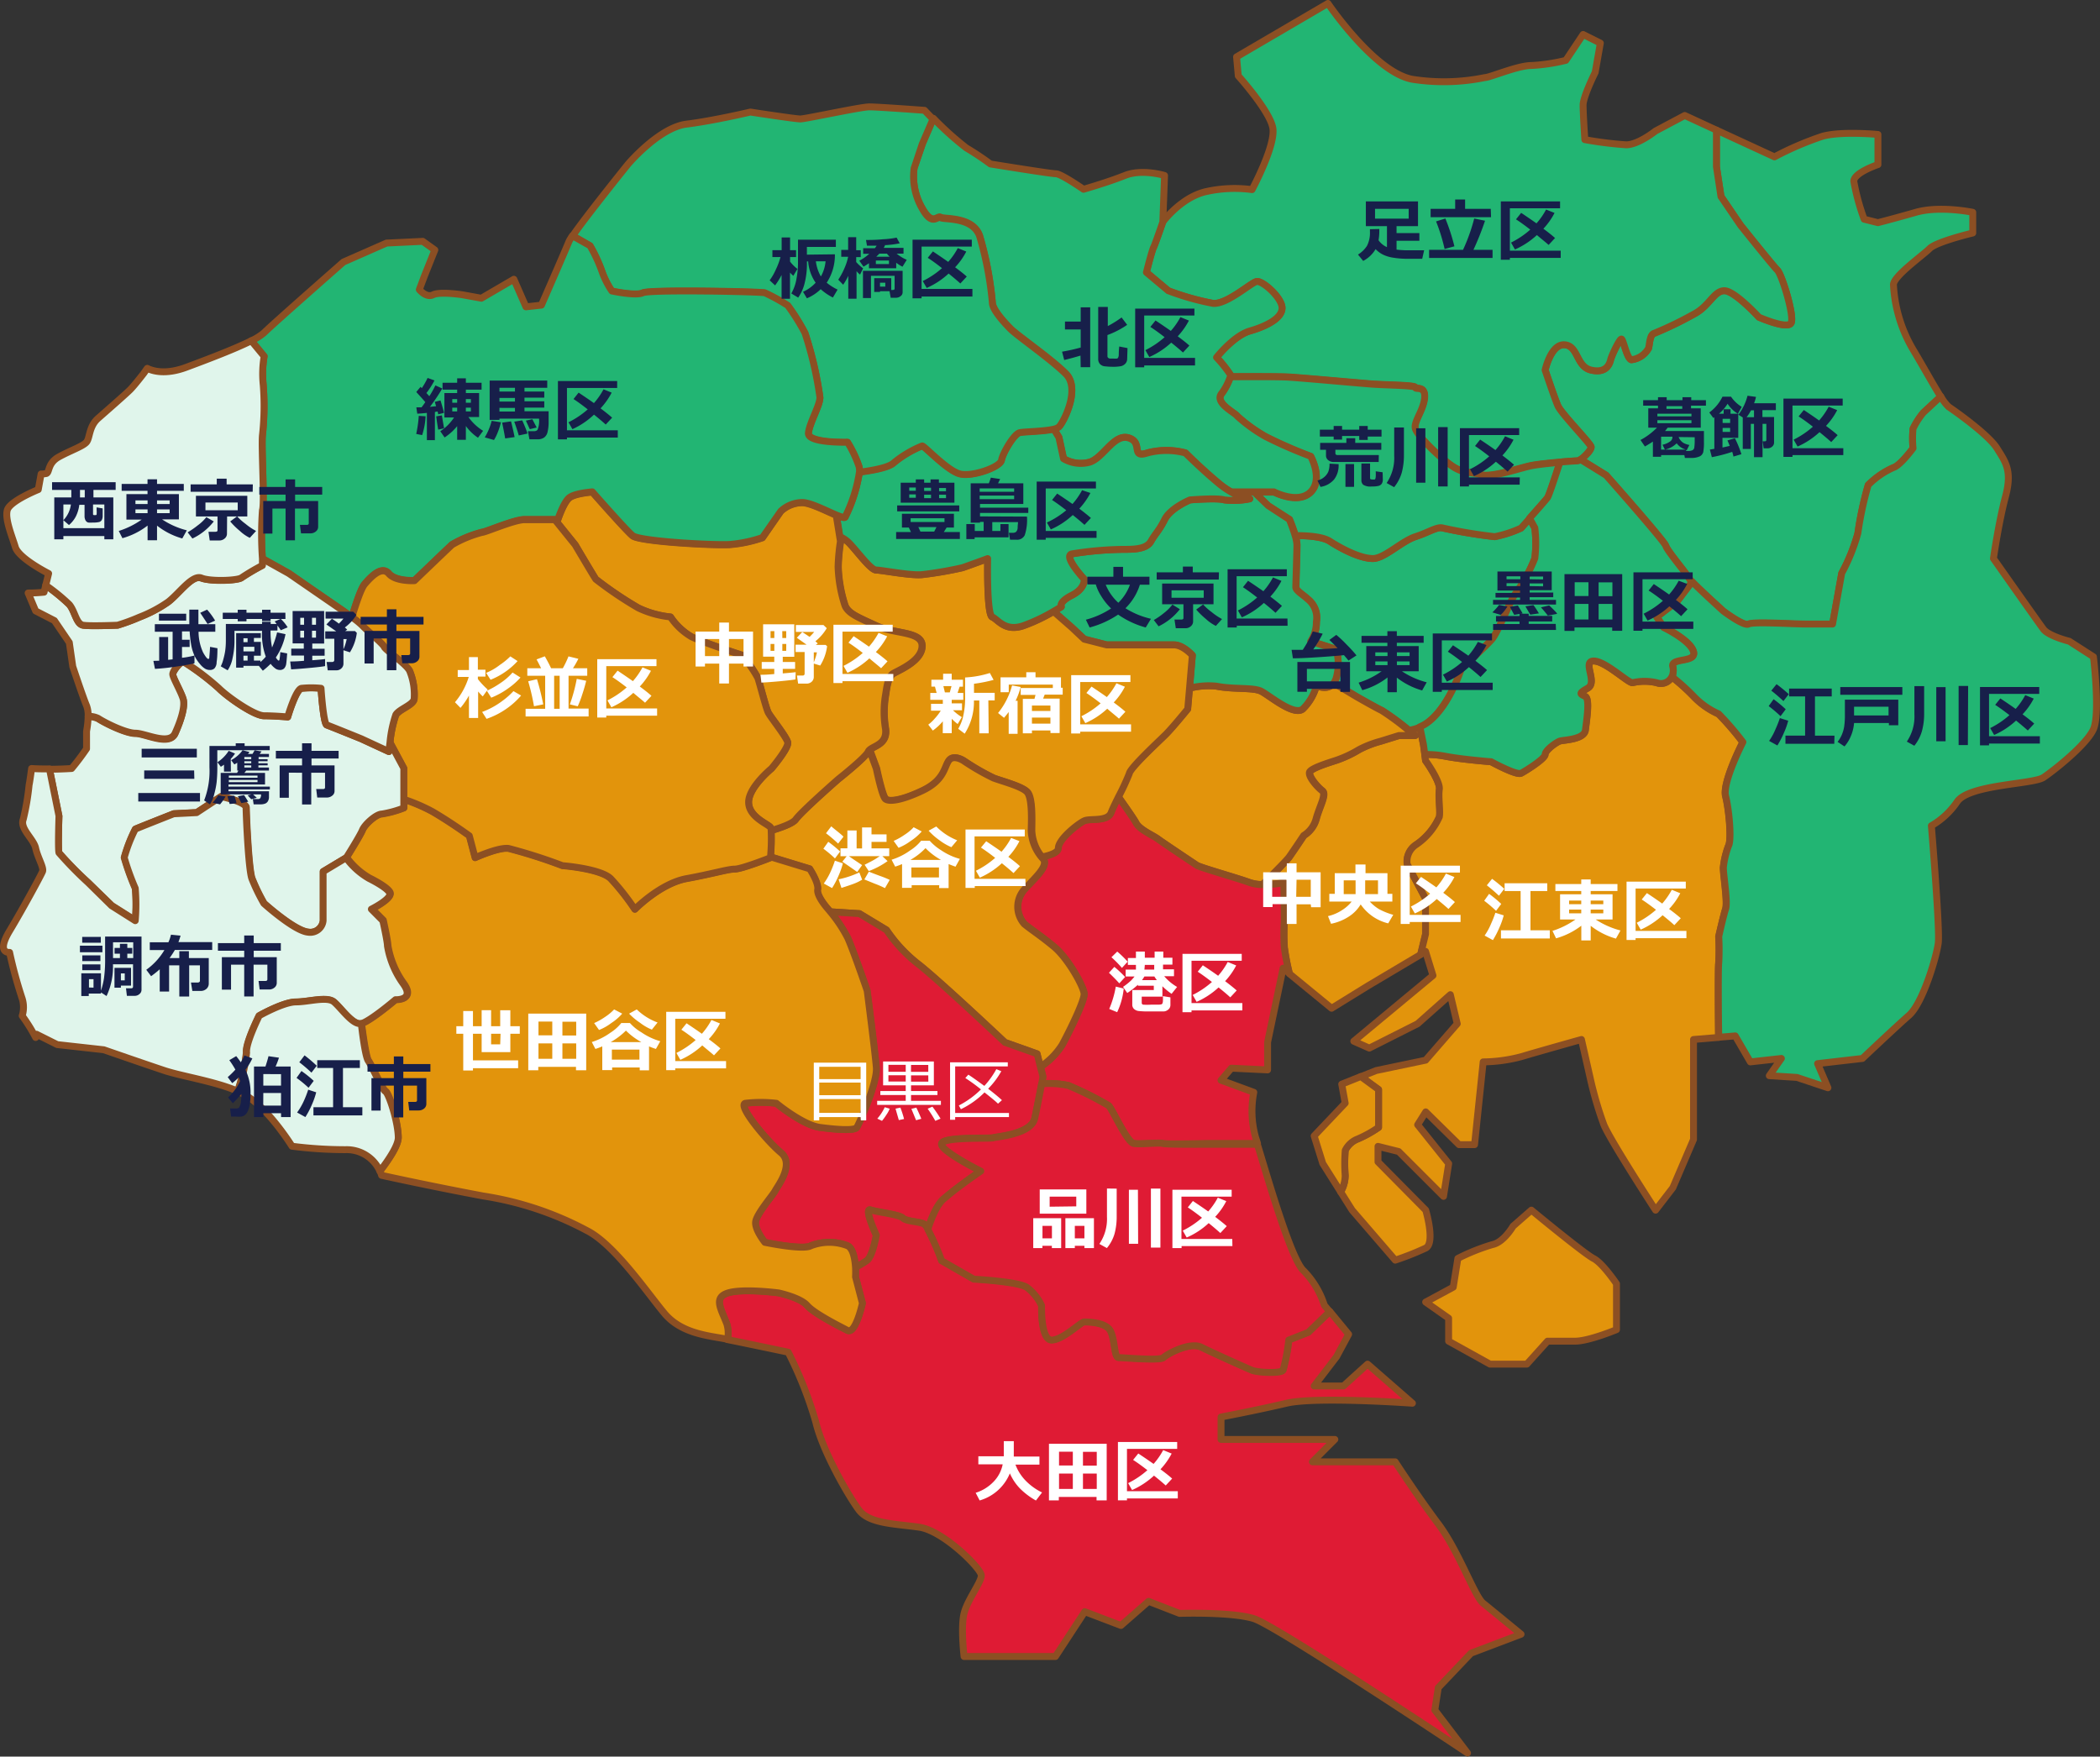
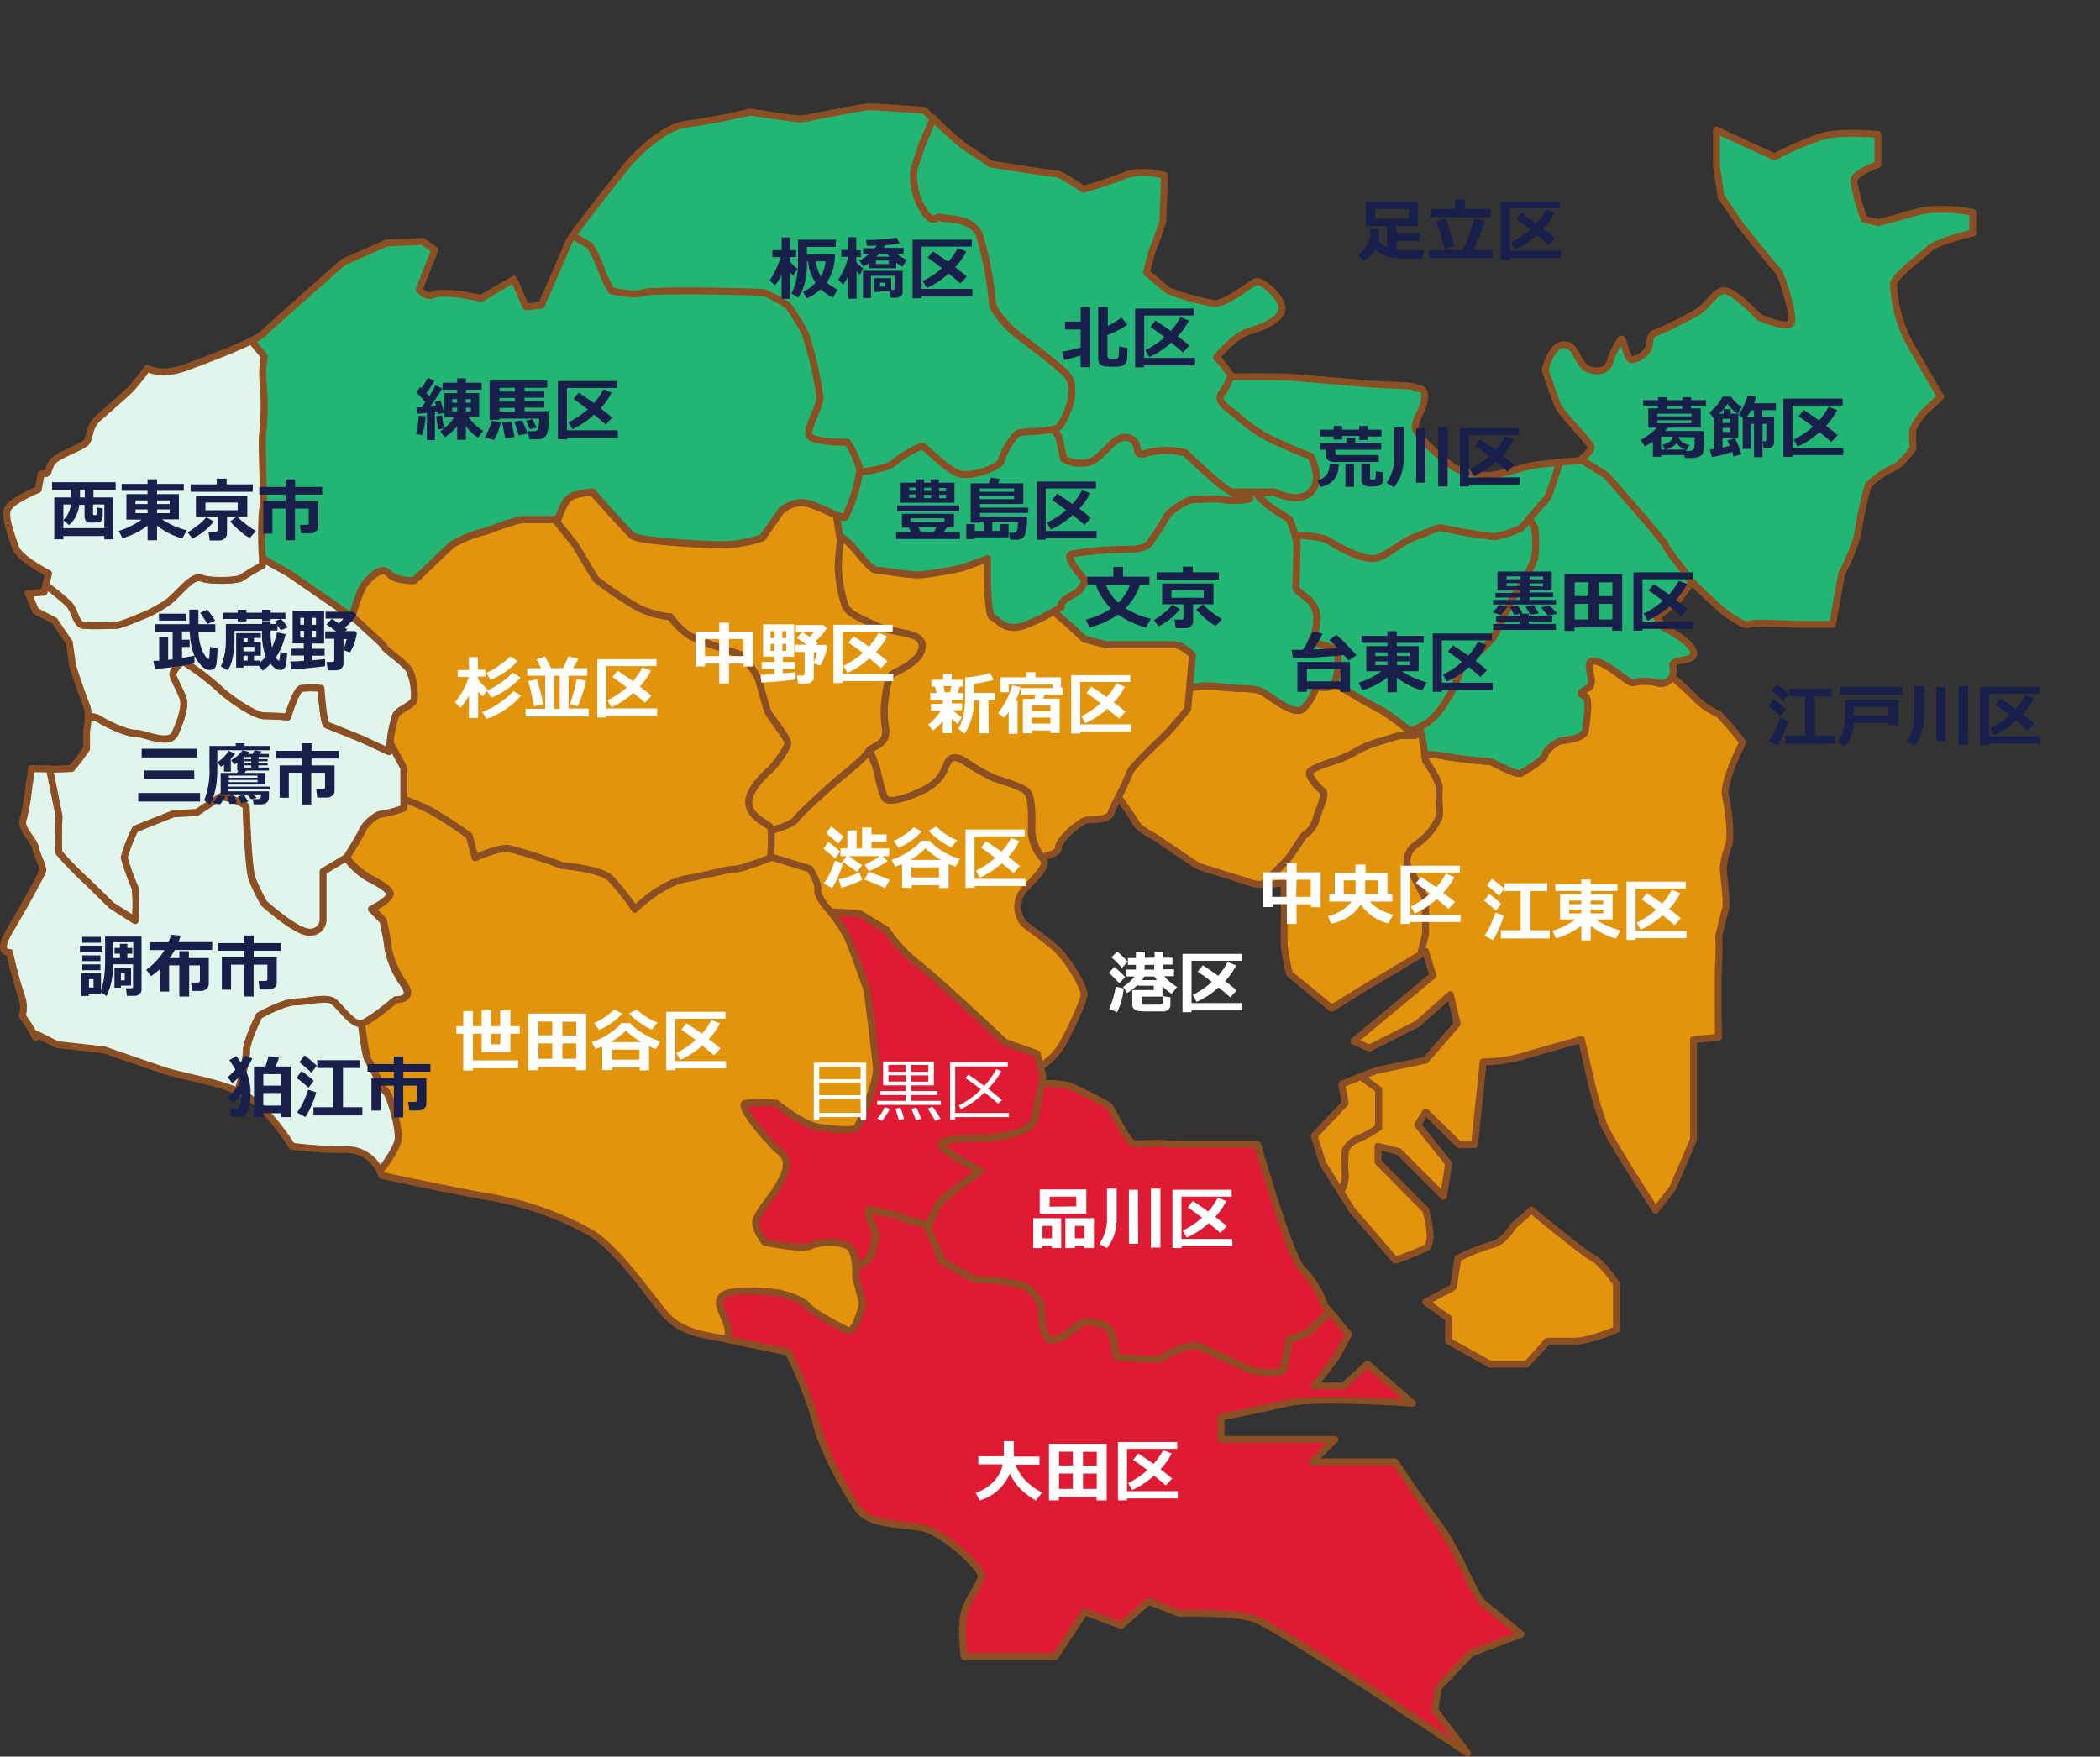
<svg xmlns="http://www.w3.org/2000/svg" viewBox="0 0 304.5 254.75">
  <rect x="0" y="0" width="304.5" height="254.75" fill="#333333" stroke="none" />
  <defs>
    <style>.cls-1{fill:#e2940c;}.cls-1,.cls-2,.cls-3,.cls-4{stroke:#8c4f23;stroke-linecap:square;stroke-linejoin:round;}.cls-2{fill:#22b573;}.cls-3{fill:#df1b34;}.cls-4{fill:#e0f5eb;}.cls-5{fill:#171f4a;}.cls-6{fill:#fff;}</style>
  </defs>
  <title>compartment</title>
  <g id="レイヤー_2" data-name="レイヤー 2">
    <g id="レイヤー_1-2" data-name="レイヤー 1">
      <path class="cls-1" d="M211.39,182.5a29.2,29.2,0,0,1,5-2c1.66-.33,3-2.67,3-2.67l2.66-2.33s7.67,6.33,9,7,3.34,3.67,3.34,3.67v6.66s-4,1.67-6,1.67h-4l-3,3.33h-5.34l-6-3.33v-3.33l-3.33-2.34,4-2.16Z" />
      <path class="cls-2" d="M249.55,28.5l2.84,4.17s4.66,5.83,5.33,6.5,2.5,6.66,2,7.66-4.67-.83-4.67-.83-3.5-3.83-5-3.84-2.16,2.17-4.33,3.34a53.79,53.79,0,0,1-5.83,2.83c-.67.17-.67,1.5-.84,2.17a3.28,3.28,0,0,1-2.5,1.67c-.66-.17-1.16-3-1.44-3s-1.39,2.33-1.56,3-.66,2-2.83,1.5-1.83-3.5-3.83-3.67-2.84,3.67-2.84,3.67,1.34,4,1.84,5.16,4.83,5.5,4.83,6-.9,1.37-1.53,1.8l3.7,2.29s8.5,9.58,8.66,10.25,3,4,3.34,4.66a3.15,3.15,0,0,0,.45.55c1.24,1.33,4.55,4.29,4.55,4.29s3,2.26,3.66,1.88,6.34,0,8.34,0,3.83,0,3.83,0l1.33-7.38a27.34,27.34,0,0,0,2.34-5.79,50.88,50.88,0,0,1,1.5-7,12,12,0,0,1,3.66-2.53c1-.3,2.84-2.8,2.84-2.8a15.26,15.26,0,0,1,0-2.83,11,11,0,0,1,1.5-2.34l2.52-2.34c-1.06-1.68-2.58-4.45-4.11-7a20.6,20.6,0,0,1-2.75-9.25c0-1.25,4.25-4.25,5.25-5.25s6.25-2.25,6.25-2.25v-3s-4.75-1-8.25,0-5.5,1.5-5.5,1.5l-2-.5a32.17,32.17,0,0,1-1.5-5.5c0-1.25,3.5-2.42,3.5-2.42V19.5s-5.25-.5-8,.25a45.37,45.37,0,0,0-7,3l-8.41-3.88v5.3Z" />
      <path class="cls-1" d="M206.72,130.33l-2.67-5a2.92,2.92,0,0,1,1.34-2.83,9.54,9.54,0,0,0,3.33-4c.17-.83-.16-2.83,0-4s-2-4.17-2-4.17l-.12-.88-.2-1.45-.52-2.56a5.84,5.84,0,0,1-1.61.46l.95.77h-2.33l-2.67.83a14.86,14.86,0,0,0-3.17,1.24,16.66,16.66,0,0,1-3,1.43c-.37.16-4,1.16-4.13,1.83s1.16,2.17,1.83,2.67-.33,2.16-.85,4a4.12,4.12,0,0,1-1.82,2.5s-1.33,2-2.1,3.1c-.32.47-2,2.19-3.88,4a14.88,14.88,0,0,0,3.08-.29s.07,4.33.07,5.5a30.92,30.92,0,0,0,0,4,34.3,34.3,0,0,0,.73,3.74l6.1,5L198.3,143l7.71-4.58.71-2.92Z" />
-       <path class="cls-2" d="M166.22,39.5l3.17,2.66a38.08,38.08,0,0,0,6.5,1.84c2,.17,5.5-3,6.32-3.17s3.68,2.34,3.68,3.84-2.34,2.66-4.67,3.33-4.83,3.83-4.83,3.83a18.8,18.8,0,0,1,2,2.5.86.86,0,0,1,0,.28c3.36,0,7.26,0,8.55.06,2.44.16,9.77.83,11.94,1s6.33.16,6.33.5,1.5-.34,1.33,1.5-1.66,3.5-1.33,4.5,3,3.66,5,5.16,3,1,4.5,1.49,5.67-1,7.33-1.32c.91-.18,2.66-.36,4.14-.49,1.24-.11,2.3-.18,2.53-.18a1.08,1.08,0,0,0,.47-.2c.63-.43,1.53-1.41,1.53-1.8s-4.33-4.83-4.83-6-1.84-5.16-1.84-5.16.84-3.84,2.84-3.67,1.66,3.17,3.83,3.67,2.67-.84,2.83-1.5,1.28-3,1.56-3,.78,2.83,1.44,3a3.28,3.28,0,0,0,2.5-1.67c.17-.67.17-2,.84-2.17a53.79,53.79,0,0,0,5.83-2.83c2.17-1.17,2.83-3.35,4.33-3.34s5,3.84,5,3.84,4.17,1.83,4.67.83-1.33-7-2-7.66-5.33-6.5-5.33-6.5l-2.84-4.17-.66-4.33v-5.3l-4.59-2.12L240.05,19s-2.5,2-4.25,2a53.59,53.59,0,0,1-6-.75s-.25-3.75-.25-5,1.75-4.75,1.75-4.75l.75-4.25L229.55,5l-2.5,3.75a26.31,26.31,0,0,1-5,.75c-2,0-6,1.75-6.75,1.75a29.54,29.54,0,0,1-10.5.25c-5.5-1-12.25-11-12.25-11L179.3,8.25l.25,2.75s4.5,5,5,7.5-3,9-3,9a19,19,0,0,0-6.5.25c-3.49.7-6.11,4-6.45,4.45-.64,1.84-1.21,3.43-1.32,3.63C167,36.33,166.22,39.5,166.22,39.5Z" />
      <path class="cls-2" d="M211.89,97s3.66-3.33,4.5-4.33,2.83-6,3.33-6.5A24.58,24.58,0,0,0,222.55,81a18.47,18.47,0,0,0,0-4.42l-.77-1.39-1.23,1.39a17,17,0,0,1-3.83,1.25,72.85,72.85,0,0,1-7.5-1.25c-.83-.26-2,.59-4,1.25S200.72,81,199.05,81s-4.16-1.17-6.23-2.5c-1-.65-3.1-.83-5-.83a5.56,5.56,0,0,1,.26,1.33c0,1-.16,5.67-.16,6.17s1.16,1.16,1.66,1.66a3.46,3.46,0,0,1,1.32,3.34,5,5,0,0,1-.82,2.83l3.67,1.17a7.47,7.47,0,0,1,0,4.16,2.61,2.61,0,0,1-.34.71l3.34,2s2.83,1.62,3.67,2a38.22,38.22,0,0,1,3.88,2.86,5.84,5.84,0,0,0,1.61-.46,5.65,5.65,0,0,0,.84-.44C210.05,102.83,211.89,97,211.89,97Z" />
      <path class="cls-1" d="M196.72,101.05l-3.34-2c-.87,1.19-2.51.38-2.51.38a7.46,7.46,0,0,1-2,3.41c-1.34,1-4.84-2-6-2.59s-4-.24-6.5-.74a11.09,11.09,0,0,0-3.91.3l-.26,3s-2.17,2.67-3.17,3.67-5.16,4.83-5.37,5.67a33.66,33.66,0,0,1-1.55,3.34c1.2,1.69,2.36,3.37,2.59,3.82.5,1,2.5,1.84,3.17,2.34s5.16,3.5,5.66,3.83,5.84,1.83,7.67,2.5a5.79,5.79,0,0,0,1.85.29c1.86-1.83,3.56-3.55,3.88-4,.77-1.1,2.1-3.1,2.1-3.1a4.12,4.12,0,0,0,1.82-2.5c.52-1.84,1.52-3.5.85-4s-2-2-1.83-2.67,3.76-1.67,4.13-1.83a16.66,16.66,0,0,0,3-1.43,14.86,14.86,0,0,1,3.17-1.24l2.67-.83h2.33l-.95-.77a38.22,38.22,0,0,0-3.88-2.86C199.55,102.67,196.72,101.05,196.72,101.05Z" />
      <path class="cls-2" d="M187,75.33s.51,1.23.84,2.34c1.93,0,4,.18,5,.83,2.07,1.33,4.57,2.5,6.23,2.5s4.17-2.52,6.17-3.17,3.17-1.51,4-1.25a72.85,72.85,0,0,0,7.5,1.25,17,17,0,0,0,3.83-1.25l1.23-1.39c1-1.19,2.41-2.75,2.61-3s1.1-3,1.8-5.14c-1.48.13-3.23.31-4.14.49-1.66.33-5.83,1.83-7.33,1.32s-2.5,0-4.5-1.49-4.67-4.16-5-5.16,1.17-2.67,1.33-4.5-1.33-1.17-1.33-1.5-4.17-.34-6.33-.5-9.5-.84-11.94-1c-1.29-.09-5.19-.09-8.55-.06a8.82,8.82,0,0,1-1.35,2.56c-.83,1.33,2,2.66,2.34,3.16a22.68,22.68,0,0,0,4.16,3,64.93,64.93,0,0,0,6.5,2.84s1.84,3.33,0,5.16-5.33,0-5.33,0h-2.9l2.07,2Z" />
      <path class="cls-2" d="M177.55,72.5c-1-.33-5,0-5,0s-2.83,1.17-3.66,2.83-1.34,2-2,3.17-2.5,1.17-4.17,1.17a49.48,49.48,0,0,0-7.3.66c-1.3.34,1.8,3.67,1.8,3.67s.17,1.33-1.8,2.33S153.89,88,153.89,88s-.44.28-1.12.67L155.42,91l1.8,1.68,3.25.83h9.75c1.33,0,2.67,1.51,2.67,1.51l-.41,4.79a11.09,11.09,0,0,1,3.91-.3c2.5.5,5.33.14,6.5.74s4.66,3.59,6,2.59a7.46,7.46,0,0,0,2-3.41s1.64.81,2.51-.38a2.61,2.61,0,0,0,.34-.71,7.47,7.47,0,0,0,0-4.16L190.05,93a5,5,0,0,0,.82-2.83,3.46,3.46,0,0,0-1.32-3.34c-.5-.5-1.66-1.16-1.66-1.66s.16-5.17.16-6.17a5.56,5.56,0,0,0-.26-1.33c-.33-1.11-.84-2.34-.84-2.34l-3.06-2-2.07-2h-3.3a7.56,7.56,0,0,0,2.7,1A11.72,11.72,0,0,1,177.55,72.5Z" />
      <path class="cls-2" d="M132.55,24.33a9.21,9.21,0,0,0,1.17,5.85c1.5,2.68,2.17,1,2.67,1.32s4.66-.17,5.66,2.69a49.6,49.6,0,0,1,1.84,9.64c0,1,1.66,2.84,2.66,3.84s5.84,4.33,8,6.5-.33,7-1,7.67a1.81,1.81,0,0,1-.76.33l.76,1.25.67,3.08a4.88,4.88,0,0,0,3.83.5c2-.67,3.5-4.17,5.63-3.5s.21,3,2.71,2.17a10.81,10.81,0,0,1,5.5,0s2.33,2.33,4.83,4.41a12.34,12.34,0,0,0,1.8,1.25h6.2s3.5,1.84,5.33,0,0-5.16,0-5.16a64.93,64.93,0,0,1-6.5-2.84,22.68,22.68,0,0,1-4.16-3c-.34-.5-3.17-1.83-2.34-3.16a8.82,8.82,0,0,0,1.35-2.56.86.86,0,0,0,0-.28,18.8,18.8,0,0,0-2-2.5s2.5-3.16,4.83-3.83,4.67-1.83,4.67-3.33-2.85-4-3.68-3.84-4.32,3.34-6.32,3.17a38.08,38.08,0,0,1-6.5-1.84l-3.17-2.66s.79-3.17,1.06-3.67c.11-.2.68-1.79,1.32-3.63l0,0,.25-6.75s-3.25-1-5.75,0-6,2-6,2-3.25-2.25-4-2.25-9.5-1.42-9.5-1.42a41.08,41.08,0,0,0-3.5-2.33,45.3,45.3,0,0,1-4.77-4.29l-1.56,3.62Z" />
-       <path class="cls-3" d="M186.22,133.5c0-1.17-.07-5.5-.07-5.5a14.88,14.88,0,0,1-3.08.29,5.79,5.79,0,0,1-1.85-.29c-1.83-.67-7.17-2.17-7.67-2.5s-5-3.33-5.66-3.83-2.67-1.34-3.17-2.34c-.23-.45-1.39-2.13-2.59-3.82-.45.91-.88,1.79-1.08,2.32-.5,1.34-3,.84-3.83,1.17s-3.83,2.67-3.83,4c0,.62-1.14,1-2.37,1.27.07.08.13.16.2.23,1,1-1.17,2.83-2.67,4.5a3.76,3.76,0,0,0,0,5c1,.83,2.34,1.67,4.34,3.33s4.33,5.84,4.33,6.84-1.83,4.83-3.17,7.33a10.55,10.55,0,0,1-3.19,3.23l.36,1.44-.18,1a13.59,13.59,0,0,1,3.85.24,47.29,47.29,0,0,1,5.83,2.91c.5.34,2.67,5.34,3.67,5.5s3.66-.16,4.16,0,6.67,0,6.67,0l7.12,0c-.11-.36-.21-.67-.29-.91a14.21,14.21,0,0,1-.25-6.5l-4.75-1.75,1.5-1.75,5.25.25v-4l2.25-10.75.9.74a34.3,34.3,0,0,1-.73-3.74A30.92,30.92,0,0,1,186.22,133.5Z" />
      <path class="cls-1" d="M169.05,106.5c1-1,3.17-3.67,3.17-3.67l.26-3,.41-4.79s-1.34-1.51-2.67-1.51h-9.75l-3.25-.83L155.42,91l-2.65-2.32a25.77,25.77,0,0,1-4.38,2.07c-2.67.91-3.67-.91-4.5-1.26s-.67-8.47-.67-8.47-3.17,1.16-3.67,1.32a55,55,0,0,1-5.83,1c-1.66.17-5.83-.66-6.66-.66s-2.84-2.84-4-4a4.26,4.26,0,0,0-1.27-.84l.11.67a29.73,29.73,0,0,0-.34,3.67,20,20,0,0,0,1,5.66c.5,1.17,1.84,1.67,4.51,2.91s6.66.76,6.66,2.93-3.33,3.5-4.18,4-1,2.5-1.12,3.16a14.73,14.73,0,0,0,0,4.84c.29,2.2-1.62,2.46-2.3,3.07l1,2.71s.83,4,1.33,4.43,2.16.29,5.33-1.21,3.17-3.34,3.83-4.34,2.17,0,2.17,0a34.38,34.38,0,0,0,4.33,2.5c1.34.5,4,1.17,4.84,2s.66,4.34.66,5.62a6.45,6.45,0,0,0,1.47,3.82c1.23-.25,2.37-.65,2.37-1.27,0-1.33,3-3.67,3.83-4s3.33.17,3.83-1.17c.2-.53.63-1.41,1.08-2.32a33.66,33.66,0,0,0,1.55-3.34C163.89,111.33,168.05,107.5,169.05,106.5Z" />
      <path class="cls-2" d="M123.05,78.67c1.17,1.16,3.19,4,4,4s5,.83,6.66.66a55,55,0,0,0,5.83-1c.5-.16,3.67-1.32,3.67-1.32s-.17,8.12.67,8.47,1.83,2.17,4.5,1.26a25.77,25.77,0,0,0,4.38-2.07c.68-.39,1.12-.67,1.12-.67s-.44-.67,1.53-1.67,1.8-2.33,1.8-2.33-3.1-3.33-1.8-3.67a49.48,49.48,0,0,1,7.3-.66c1.67,0,3.5,0,4.17-1.17s1.16-1.5,2-3.17,3.66-2.83,3.66-2.83,4-.33,5,0a11.72,11.72,0,0,0,3.67-.15,7.56,7.56,0,0,1-2.7-1,12.34,12.34,0,0,1-1.8-1.25c-2.5-2.08-4.83-4.41-4.83-4.41a10.81,10.81,0,0,0-5.5,0c-2.5.83-.59-1.5-2.71-2.17s-3.63,2.83-5.63,3.5a4.88,4.88,0,0,1-3.83-.5l-.67-3.08-.76-1.25c-1.44.34-4.24.36-4.9.5-.84.16-2.5,3-2.67,4s-4.17,2.47-6,2-5.17-4.07-5.5-4.07a15.7,15.7,0,0,0-4.18,2.5c-.76.66-3.07,1.07-4.92,1.31A22,22,0,0,1,122.55,75c-.1.16-.59,0-1.27-.27l.5,3.1A4.26,4.26,0,0,1,123.05,78.67Z" />
      <path class="cls-1" d="M148.89,114.83c-.84-.83-3.5-1.5-4.84-2a34.38,34.38,0,0,1-4.33-2.5s-1.5-1-2.17,0-.66,2.84-3.83,4.34-4.83,1.59-5.33,1.21-1.33-4.43-1.33-4.43l-1-2.71a.7.7,0,0,0-.2.26c-.34.83-4.34,4-4.34,4s-5.33,4.67-6.16,5.83c-.4.56-2,1.15-3.56,1.62a29.13,29.13,0,0,1-.1,3.82l5.66,1.73s1.33,2,1.16,3,1.5,2.83,1.5,2.83l.33.4,4.25.27,3.92,2.37a21.46,21.46,0,0,0,4.84,5.13c3.5,2.83,12.33,11.17,12.33,11.17l4.67,1.66.47,1.9a10.55,10.55,0,0,0,3.19-3.23c1.34-2.5,3.17-6.33,3.17-7.33s-2.33-5.17-4.33-6.84-3.34-2.5-4.34-3.33a3.76,3.76,0,0,1,0-5c1.5-1.67,3.67-3.5,2.67-4.5-.07-.07-.13-.15-.2-.23a6.45,6.45,0,0,1-1.47-3.82C149.55,119.17,149.72,115.67,148.89,114.83Z" />
      <path class="cls-2" d="M87.26,39.33a12.49,12.49,0,0,0,1.46,2.91s3.5.76,4.5.26,17-.17,17.67,0a28,28,0,0,1,3.33,1.83,30.56,30.56,0,0,1,2.5,4,53.07,53.07,0,0,1,2.17,9.34c0,1.16-1.5,3.66-1.67,5.16s5.67,1.34,5.67,1.34a16.91,16.91,0,0,1,1.66,3.5,2.22,2.22,0,0,1,.07.81c1.85-.24,4.16-.65,4.92-1.31a15.7,15.7,0,0,1,4.18-2.5c.33,0,3.67,3.64,5.5,4.07s5.83-1,6-2,1.83-3.87,2.67-4c.66-.14,3.46-.16,4.9-.5a1.81,1.81,0,0,0,.76-.33c.67-.67,3.17-5.51,1-7.67s-7-5.5-8-6.5-2.66-2.84-2.66-3.84a49.6,49.6,0,0,0-1.84-9.64c-1-2.86-5.16-2.36-5.66-2.69s-1.17,1.36-2.67-1.32a9.21,9.21,0,0,1-1.17-5.85l1.17-3.5,1.56-3.62L134.05,16s-6.75-.5-8-.5-9.25,1.75-10,1.75-7.25-1-7.25-1S103.55,17.5,99.55,18s-8.5,5.83-8.5,5.83-6.17,7.66-8,10.36l2.51,1.48A22.59,22.59,0,0,1,87.26,39.33Z" />
      <path class="cls-1" d="M86.39,84a54.62,54.62,0,0,0,6.16,4.17,14.14,14.14,0,0,0,4.67,1.31,9.45,9.45,0,0,0,3,2.85c1.67.84,7.33,2.68,7.33,2.68a17.86,17.86,0,0,1,2.34,3.32c.33,1,1.16,4.34,1.5,5s2.66,3.5,2.83,4.34-2.35,3.78-2.35,3.78-3.32,2.72-3.32,4.88,2.84,3.17,3.17,3.67a1.16,1.16,0,0,1,.11.45c1.6-.47,3.16-1.06,3.56-1.62.83-1.16,6.16-5.83,6.16-5.83s4-3.17,4.34-4a.7.7,0,0,1,.2-.26c.68-.61,2.59-.87,2.3-3.07a14.73,14.73,0,0,1,0-4.84c.13-.66.27-2.66,1.12-3.16s4.18-1.84,4.18-4-4-1.69-6.66-2.93-4-1.74-4.51-2.91a20,20,0,0,1-1-5.66,29.73,29.73,0,0,1,.34-3.67l-.11-.67-.5-3.1c-1.41-.59-3.65-1.76-4.89-1.82a4.63,4.63,0,0,0-3.17,1.26L110.55,78a19.36,19.36,0,0,1-4.83,1c-2.5.12-13-.46-14-1.29s-5.83-6.34-5.83-6.34-2.5.17-3.34.84-1.66,3.16-1.66,3.16h-.43L83.39,79S86.05,83.5,86.39,84Z" />
      <path class="cls-2" d="M38.17,55.83a39.14,39.14,0,0,1-.12,7.34c-.16,1.83.34,9.83,0,10.83a49.38,49.38,0,0,0,0,7l3.88,2.16L44.55,85l4.84,3.33s.81.56,1.62,1.15c.6-1.9,1.32-4.16,1.88-4.81,1-1.17,2.5-2.67,3.5-1.5s3.71,1,3.71,1,4.95-4.76,5.45-5.21a17.34,17.34,0,0,1,4.34-1.79c.5,0,4.66-1.84,6.16-1.84h4.84s.83-2.5,1.66-3.16,3.34-.84,3.34-.84,4.83,5.5,5.83,6.34,11.5,1.41,14,1.29a19.36,19.36,0,0,0,4.83-1l2.67-3.83a4.63,4.63,0,0,1,3.17-1.26c1.24.06,3.48,1.23,4.89,1.82.68.28,1.17.43,1.27.27a22,22,0,0,0,2.07-6.52,2.22,2.22,0,0,0-.07-.81,16.91,16.91,0,0,0-1.66-3.5s-5.83.16-5.67-1.34,1.67-4,1.67-5.16a53.07,53.07,0,0,0-2.17-9.34,30.56,30.56,0,0,0-2.5-4,28,28,0,0,0-3.33-1.83c-.67-.17-16.67-.5-17.67,0s-4.5-.26-4.5-.26a12.49,12.49,0,0,1-1.46-2.91,22.59,22.59,0,0,0-1.71-3.66L83,34.19a8.1,8.1,0,0,0-.49.81c-.5,1.25-4,9.25-4,9.25l-2.25.25-1.75-4L69.8,43.25l-2.75-.5s-3.25-.5-4.25,0-2-.75-2-.75l.75-2,1.5-3.75L61.3,35l-5.25.25L49.8,38S39.55,47,38.3,48.25a8.06,8.06,0,0,1-1.86,1.17l1.86,2.25A15.37,15.37,0,0,0,38.17,55.83Z" />
      <path class="cls-3" d="M150.86,154.73l-.47-1.9-4.67-1.66s-8.83-8.34-12.33-11.17a21.46,21.46,0,0,1-4.84-5.13l-3.92-2.37-4.25-.27a20.63,20.63,0,0,1,2.51,3.77c.83,1.83,2.83,7.67,2.83,7.67s1.17,9,1.33,11.16-2.5,8.17-2.83,8.67-2.83.33-5.33,0-6.34-3.5-6.34-3.5a19.74,19.74,0,0,0-4.5,0c-1.16.33,3.17,5.5,5.17,7.17s-.5,4.83-.83,5.5-2.67,3.33-2.84,4.5,1.34,3,1.34,3,5.5,1.16,6.66.5a7.34,7.34,0,0,1,5.34,0c.81.4,1.06,2,1.14,3.14a12.41,12.41,0,0,0,1.69-1c.83-.66,1.34-3.66,1.34-3.66s-1.84-4-.84-3.67,4.17.67,4.67,1.17,2.16.5,3,.83a2.05,2.05,0,0,1,.65.77c.59-1.78,1.38-3.62,2.35-4.44,2.16-1.83,5.33-4,5.33-4s-6-3-5.67-4,7-.66,7.5-.83,5.5-.5,6-2.83c.34-1.57.75-3.74,1-5l.18-1-.36-1.44" />
      <path class="cls-3" d="M186.89,194.29a27.46,27.46,0,0,1-.84,4.38c-.33.5-3.66.33-4.5,0s-5.66-2.5-7.33-3.34-5,1-5.5,1.5-5.83,0-6.5,0-.5-2.5-1.17-3.83-3.33-1.33-3.83-1.33-3,2.5-4.67,2.62-1.5-5-1.5-5a7,7,0,0,0-2.16-2.66c-1.34-.84-7.67-1.17-7.67-1.17l-4.67-2.67a36.23,36.23,0,0,0-2-4.56,2.05,2.05,0,0,0-.65-.77c-.84-.33-2.5-.33-3-.83s-3.67-.84-4.67-1.17.84,3.67.84,3.67-.51,3-1.34,3.66a12.41,12.41,0,0,1-1.69,1,13.1,13.1,0,0,1,0,1.36l1,3.83s-1,4.5-2.16,3.94-4.84-2.44-5.84-3.61-4.16-1.83-4.16-1.83-5.17-.67-7.31,0-1,2.33-.19,4.5a4.67,4.67,0,0,1,.09,2.29c2.61.52,8.82,1.83,8.82,1.83a57.28,57.28,0,0,1,4,10.13c1,4.25,4.75,10.75,6.25,12.75s5.25,2,8.75,2.5,9,6,9,7-2,3.5-2.5,5.5,0,6.25,0,6.25h13.25l4.25-6.5,5.25,2,4-3.5,4.5,1.75s7.5-.25,10.75.75,31,19.5,31,19.5L208.05,248l.5-3.25,4.75-5,7.25-2.75s-4.25-3.5-5.5-4.5-3.5-7.5-6.5-11.5-6.25-9-6.25-9h-12l3.25-3.25h-16.5V205.5s5.25-1,9.5-2,18.25,0,18.25,0l-6.5-5.67L194.8,201h-4.25l3.25-4.25,1.75-3.25-2.73-3.32-3.1,3Z" />
      <path class="cls-1" d="M105.39,192c-.84-2.17-2-3.83.19-4.5s7.31,0,7.31,0,3.16.67,4.16,1.83,4.67,3,5.84,3.61,2.16-3.94,2.16-3.94l-1-3.83a13.1,13.1,0,0,0,0-1.36c-.08-1.17-.33-2.74-1.14-3.14a7.34,7.34,0,0,0-5.34,0c-1.16.66-6.66-.5-6.66-.5s-1.5-1.84-1.34-3,2.5-3.84,2.84-4.5,2.83-3.84.83-5.5-6.33-6.84-5.17-7.17a19.74,19.74,0,0,1,4.5,0s3.84,3.17,6.34,3.5,5,.5,5.33,0,3-6.5,2.83-8.67-1.33-11.16-1.33-11.16-2-5.84-2.83-7.67a20.63,20.63,0,0,0-2.51-3.77l-.33-.4s-1.66-1.83-1.5-2.83-1.16-3-1.16-3l-5.66-1.73v.08s-4.17,1.65-5.17,1.65-3.16.67-7,1.38-7.5,4.45-7.5,4.45a35,35,0,0,0-3.5-4.45c-1.5-1.46-7-1.88-7-1.88a75.18,75.18,0,0,0-7.83-2.5c-1.5-.17-4.83,1.35-4.83,1.35l-.84-3.18s-2.5-1.84-5.33-3.5a25.49,25.49,0,0,0-4.17-1.79v1.25a15.75,15.75,0,0,1-3.16.87c-.84,0-2.5,1.5-2.84,2.33s-2.33,4-2.33,4a10.84,10.84,0,0,0,3.33,3s2.67,1.29,3,2.12-2.66,2.33-2.66,2.33l1.66,1.67s.67,3,.67,3.67a13.06,13.06,0,0,0,2.33,5.54c1.67,2.38-1.16,2.25-1.16,2.25s-3.73,3.15-5,3.48c.3,2.33.69,4.87,1,5.39.66,1,2,4.17,2.5,4.46s1.83,4.38,1.83,6.71c0,1.1-1.29,3.08-2.66,4.87a3.61,3.61,0,0,1,.24.63s6.75,1.5,14.75,3a46.83,46.83,0,0,1,15,5c4,2,8.75,9,11.25,12s6.5,3.25,9,3.75l.18,0A4.67,4.67,0,0,0,105.39,192Z" />
      <path class="cls-1" d="M111.83,120.45a1.16,1.16,0,0,0-.11-.45c-.33-.5-3.17-1.5-3.17-3.67s3.32-4.88,3.32-4.88,2.52-3,2.35-3.78-2.5-3.67-2.83-4.34-1.17-4-1.5-5A17.86,17.86,0,0,0,107.55,95s-5.66-1.84-7.33-2.68a9.45,9.45,0,0,1-3-2.85,14.14,14.14,0,0,1-4.67-1.31A54.62,54.62,0,0,1,86.39,84c-.34-.5-3-5-3-5l-2.93-3.63H76.05c-1.5,0-5.66,1.84-6.16,1.84A17.34,17.34,0,0,0,65.55,79c-.5.45-5.45,5.21-5.45,5.21s-2.71.16-3.71-1-2.5.33-3.5,1.5c-.56.65-1.28,2.91-1.88,4.81a12.7,12.7,0,0,1,1.54,1.26c.5.58,3,2.59,3.17,3.09s3.17,2.5,3.67,3.45a9,9,0,0,1,.66,4.1c-.16.88-2.16,1.45-2.66,2.29a17.41,17.41,0,0,0-.84,4l2,3.73v4.48a25.49,25.49,0,0,1,4.17,1.79c2.83,1.66,5.33,3.5,5.33,3.5l.84,3.18s3.33-1.52,4.83-1.35a75.18,75.18,0,0,1,7.83,2.5s5.5.42,7,1.88a35,35,0,0,1,3.5,4.45s3.67-3.75,7.5-4.45,6-1.38,7-1.38,5.17-1.65,5.17-1.65v-.08a29.13,29.13,0,0,0,.1-3.82" />
      <path class="cls-4" d="M56.55,107.67c-.1.76-.16,1.33-.16,1.33l-4-1.85s-4.5-1.82-5-2-.84-5.32-.84-5.32a14.15,14.15,0,0,0-2.83,0c-.83.19-2,4.15-2,4.15s-2-.17-3.42-.17-5.25-2.66-6.58-4A37.38,37.38,0,0,0,26.64,96c-.41-.17-1.59,1.33-1.59,1.82s1.17,2.51,1.5,3.56-.33,3.12-1.16,5-4.34,0-5.74,0-4.43-1.5-5.43-2.16a3.18,3.18,0,0,0-1.44-.29,13.86,13.86,0,0,1-.23,2.12v2.53a35.74,35.74,0,0,1-2.16,2.87s-1.51.1-3.22.11l1.38,6.82s-.16,4.84,0,5.34A53.47,53.47,0,0,0,12.78,128l3.44,3.33,3.43,2.17a27.91,27.91,0,0,0,0-4.7,36.53,36.53,0,0,1-1.6-4.45,21.91,21.91,0,0,1,1.6-4.12c.07-.06,5.57-2.23,5.57-2.23l3.33-.17,3.54-2.33s3.63.76,3.63,1.63.33,8.79.83,10.25A27.42,27.42,0,0,0,38.3,131s4.42,4,6.42,4.17a1.88,1.88,0,0,0,2.17-1.67v-7.12l3.33-2s2-3.18,2.33-4,2-2.33,2.84-2.33a15.75,15.75,0,0,0,3.16-.87V111.4Z" />
      <path class="cls-4" d="M4.08,86,5.17,88.6,7.89,90l2.16,3.18.5,3.48s1.5,4.51,2,5.67a4.08,4.08,0,0,1,.23,1.55,3.18,3.18,0,0,1,1.44.29c1,.66,4,2.16,5.43,2.16s4.9,1.84,5.74,0,1.5-3.9,1.16-5-1.5-3.07-1.5-3.56,1.18-2,1.59-1.82a37.38,37.38,0,0,1,5.08,3.85c1.33,1.32,5.17,4,6.58,4s3.42.17,3.42.17,1.17-4,2-4.15a14.15,14.15,0,0,1,2.83,0s.34,5.15.84,5.32,5,2,5,2l4,1.85s.06-.57.16-1.33a17.41,17.41,0,0,1,.84-4c.5-.84,2.5-1.41,2.66-2.29a9,9,0,0,0-.66-4.1c-.5-1-3.5-3-3.67-3.45s-2.67-2.51-3.17-3.09A12.7,12.7,0,0,0,51,89.48c-.81-.59-1.62-1.15-1.62-1.15L44.55,85l-2.66-1.83L38,81c0,.6,0,1,0,1a31.77,31.77,0,0,0-3,1.77c-.5.44-4.5.56-5.83.06S26.05,86,24.39,87.29a19.39,19.39,0,0,1-4.17,2.21,29.13,29.13,0,0,1-3.17,1.17s-4,.16-5,0-1.16-2-2-3a27.32,27.32,0,0,0-3.42-2.79l-.24,1A22.42,22.42,0,0,1,4.08,86Z" />
      <path class="cls-4" d="M37.55,147.32s3.5-2,5.34-2,4.5-.83,5.5,0,2.66,3.28,3.83,3.14l.13,0c1.31-.33,5-3.48,5-3.48s2.83.13,1.16-2.25a13.06,13.06,0,0,1-2.33-5.54c0-.67-.67-3.67-.67-3.67l-1.66-1.67s3-1.5,2.66-2.33-3-2.12-3-2.12a10.84,10.84,0,0,1-3.33-3l-3.33,2v7.12a1.88,1.88,0,0,1-2.17,1.67c-2-.17-6.42-4.17-6.42-4.17a27.42,27.42,0,0,1-1.75-3.62c-.5-1.46-.83-9.38-.83-10.25s-3.63-1.63-3.63-1.63l-3.54,2.33-3.33.17s-5.5,2.17-5.57,2.23a21.91,21.91,0,0,0-1.6,4.12,36.53,36.53,0,0,0,1.6,4.45,27.91,27.91,0,0,1,0,4.7l-3.43-2.17L12.78,128a53.47,53.47,0,0,1-4.23-4.33c-.16-.5,0-5.34,0-5.34l-1.38-6.82c-.87,0-1.79,0-2.59-.06-.15,1.15-.3,2.14-.36,2.38a36.22,36.22,0,0,1-.85,5c-.52,1.34,1.52,2.84,1.8,4.17s1.22,2.83,1,3.38S3.39,131.67,1.39,135s0,3.12,0,3.12a65.15,65.15,0,0,0,1.83,6.71,4.23,4.23,0,0,1,0,2.49h0a24.68,24.68,0,0,1,1.95,3.14c.09-.29.13-.47.13-.47l3,1.5,6.75.75s5.75,2,8.75,3c2.62.87,7.34,1.56,10.65,3a25.21,25.21,0,0,0,1.27-5.62C35.55,151.33,37.55,147.32,37.55,147.32Z" />
      <path class="cls-4" d="M18.89,56.5c-.67.67-3.34,3-4.67,4.17s-1.17,2.83-1.67,3.44-2.33,1.22-4,2.14S7.22,68.5,6.72,68.67a3.89,3.89,0,0,1-.76.07L5.55,71s-4.16,1.67-4.5,3,.67,3.67,1.17,5.33,4.83,3.84,4.83,3.84l-.42,1.71a27.32,27.32,0,0,1,3.42,2.79c.84,1,1,2.83,2,3s5,0,5,0a29.13,29.13,0,0,0,3.17-1.17,19.39,19.39,0,0,0,4.17-2.21c1.66-1.29,3.5-4,4.83-3.46s5.33.38,5.83-.06a31.77,31.77,0,0,1,3-1.77s0-.39,0-1a49.38,49.38,0,0,1,0-7c.34-1-.16-9,0-10.83a39.14,39.14,0,0,0,.12-7.34,15.37,15.37,0,0,1,.13-4.16l-1.86-2.25C34,50.64,30,52.15,27.05,53.25c-3.11,1.17-5,.52-5.7.17l-.46.66S19.55,55.83,18.89,56.5Z" />
      <path class="cls-4" d="M55.89,158.29c-.5-.29-1.84-3.46-2.5-4.46-.35-.52-.74-3.06-1-5.39l-.13,0c-1.17.14-2.83-2.3-3.83-3.14s-3.67,0-5.5,0-5.34,2-5.34,2-2,4-1.83,5.35a25.21,25.21,0,0,1-1.27,5.62,12.16,12.16,0,0,1,1.35.71c3.25,2,6.5,7.25,6.5,7.25a61.22,61.22,0,0,0,7.75.5,5.27,5.27,0,0,1,5,3.12c1.37-1.79,2.66-3.77,2.66-4.87C57.72,162.67,56.39,158.59,55.89,158.29Z" />
      <path class="cls-3" d="M168.55,165.83c-.5-.16-3.16.17-4.16,0s-3.17-5.16-3.67-5.5a47.29,47.29,0,0,0-5.83-2.91,13.59,13.59,0,0,0-3.85-.24c-.24,1.25-.65,3.42-1,5-.5,2.33-5.5,2.66-6,2.83s-7.16-.17-7.5.83,5.67,4,5.67,4-3.17,2.13-5.33,4c-1,.82-1.76,2.66-2.35,4.44a36.23,36.23,0,0,1,2,4.56l4.67,2.67s6.33.33,7.67,1.17a7,7,0,0,1,2.16,2.66s-.16,5.07,1.5,5,4.17-2.62,4.67-2.62,3.17,0,3.83,1.33.51,3.83,1.17,3.83,6,.5,6.5,0,3.84-2.33,5.5-1.5,6.5,3,7.33,3.34,4.17.5,4.5,0a27.46,27.46,0,0,0,.84-4.38l2.83-1.12,3.1-3-.77-.93a12.63,12.63,0,0,0-3-5c-1.84-1.61-5.38-14.05-6.71-18.34l-7.12,0S169.05,166,168.55,165.83Z" />
      <path class="cls-1" d="M249.2,139.67a34.19,34.19,0,0,0,0-3.84s.69-3,1-4-.33-4.83-.33-6a12.54,12.54,0,0,1,.83-3.35c.33-1.17,0-5-.5-7s2.5-7.84,2.5-7.84a41.83,41.83,0,0,0-3.52-4.09,11.37,11.37,0,0,1-3.6-2.53,30.28,30.28,0,0,0-3.19-2.87,1.75,1.75,0,0,1-2.19.86,7.62,7.62,0,0,0-3.5,0c-.67,0-4-3.21-5.67-3.15s.67,3.11-.83,3.94-1,.84-.33,1.22.16,3.45,0,4.85-3.17,1.43-3.7,1.6-2.14,1.33-2.14,1.94-2.83,2.39-3.5,2.73-4.33-1.67-4.33-1.67-4.33-.33-6.83-.83a13.88,13.88,0,0,0-2.79-.22l.12.88s2.17,3,2,4.17.17,3.17,0,4a9.54,9.54,0,0,1-3.33,4,2.92,2.92,0,0,0-1.34,2.83l2.67,5v5.17l-.71,2.92.71-.42,1.08,3.5L196.3,151l2.25,1,7-3.53,4.75-4.22,1,4.22-4.58,5.28-7.17,1.5-2.23.89,2.57,1.88v5.48a17,17,0,0,1-3,1.67,3.35,3.35,0,0,0-1.83,1.66,24.15,24.15,0,0,0,0,3.67,4.82,4.82,0,0,1-.66,2.36l1.66,2.64,6.25,7.25a40.45,40.45,0,0,0,4.42-1.75c1.42-.75,0-5.5,0-5.5l-6.92-7v-2.25l3,.75,6.5,6.5.75-4.75-4.5-5.63,1.17-1.87,4.83,4.75h2.25l1.25-12a22.36,22.36,0,0,0,5.5-.75c2.5-.75,8.75-2.5,8.75-2.5l1.25,5.5a53.28,53.28,0,0,0,2,6.87c1,2.38,7.5,12.38,7.5,12.38l2.5-3.25,3-7v-14.5l3.61-.3C249.13,146.19,249.11,140.2,249.2,139.67Z" />
-       <path class="cls-2" d="M303.55,95.25,300.05,93s-3-.75-3.75-1.75S289.05,81,289.05,81s.75-5.25,1.75-9,0-5-1.25-7-6.25-5.5-7-6a6.5,6.5,0,0,1-1.14-1.51l-2.52,2.34a11,11,0,0,0-1.5,2.34,15.26,15.26,0,0,0,0,2.83s-1.84,2.5-2.84,2.8a12,12,0,0,0-3.66,2.53,50.88,50.88,0,0,0-1.5,7,27.34,27.34,0,0,1-2.34,5.79l-1.33,7.38s-1.83,0-3.83,0-7.67-.38-8.34,0-3.66-1.88-3.66-1.88-3.31-3-4.55-4.29l-2.12,2.8-3,2.3,1,1.51s3.83,1.84,4.33,3.51-3.33.83-3,2.17a2.17,2.17,0,0,1-.14,1.51,30.28,30.28,0,0,1,3.19,2.87,11.37,11.37,0,0,0,3.6,2.53,41.83,41.83,0,0,1,3.52,4.09s-3,5.84-2.5,7.84.83,5.82.5,7a12.54,12.54,0,0,0-.83,3.35c0,1.15.66,5,.33,6s-1,4-1,4a34.19,34.19,0,0,1,0,3.84c-.09.53-.07,6.52,0,10.78l2.39-.2L253.8,154l4.5-.5-1.75,2.5,4,.25,4.5,1.5-1.5-3.5,6.5-.75s4.75-4.5,6.75-6.25,4-8.5,4.25-10.5-1-17-1-17a11.38,11.38,0,0,0,3.75-3.5c1.75-2.5,11-2.5,12.5-3.5s6.25-4.75,7.25-7S303.55,95.25,303.55,95.25Z" />
      <path class="cls-2" d="M242.41,98.18a2.17,2.17,0,0,0,.14-1.51c-.33-1.34,3.5-.5,3-2.17S241.22,91,241.22,91l-1-1.51,3-2.3,2.12-2.8a3.15,3.15,0,0,1-.45-.55c-.34-.66-3.17-4-3.34-4.66s-8.66-10.25-8.66-10.25l-3.7-2.29a1.08,1.08,0,0,1-.47.2c-.23,0-1.29.07-2.53.18-.7,2.15-1.6,4.85-1.8,5.14s-1.57,1.85-2.61,3l.77,1.39a18.47,18.47,0,0,1,0,4.42,24.58,24.58,0,0,1-2.83,5.17c-.5.5-2.5,5.5-3.33,6.5s-4.5,4.33-4.5,4.33-1.84,5.83-5.17,8a5.65,5.65,0,0,1-.84.44l.52,2.56.2,1.45a13.88,13.88,0,0,1,2.79.22c2.5.5,6.83.83,6.83.83s3.67,2,4.33,1.67,3.5-2.12,3.5-2.73,1.61-1.77,2.14-1.94,3.53-.2,3.7-1.6.66-4.47,0-4.85-1.16-.38.33-1.22-.83-3.88.83-3.94,5,3.18,5.67,3.15a7.62,7.62,0,0,1,3.5,0,1.75,1.75,0,0,0,2.19-.86" />
      <path class="cls-1" d="M195.06,166.83a3.35,3.35,0,0,1,1.83-1.66,17,17,0,0,0,3-1.67V158l-2.57-1.88-2.77,1.11.5,2.75-4.5,4.75,1.25,4,2.59,4.11a4.82,4.82,0,0,0,.66-2.36A24.15,24.15,0,0,1,195.06,166.83Z" />
      <path class="cls-5" d="M200,33.21c0,.11,0,.21,0,.32a7.89,7.89,0,0,1-.11,1.31,2.88,2.88,0,0,0,1.22,1V32.8h-3.06V29.21h7.56V32.8h-3.11v1h3.31v1.12h-3.31V36.2a14.48,14.48,0,0,0,1.86.1h2.14l-.28,1.23-2.42,0a13,13,0,0,1-1.72-.15,5.28,5.28,0,0,1-1.54-.45,4,4,0,0,1-1.08-.8,4.52,4.52,0,0,1-1.8,1.71l-.75-.92a4.12,4.12,0,0,0,1.31-1.28,4.17,4.17,0,0,0,.42-2.08v-.32Zm4.26-1.5V30.29h-4.88v1.42Z" />
      <path class="cls-5" d="M216.42,37.41h-9.2V36.23h4.92a26.54,26.54,0,0,0,1.62-4.54l1.57.32a41.17,41.17,0,0,1-1.68,4.22h2.77Zm-.22-5.91h-8.76V30.29H211V28.93h1.44v1.36h3.72Zm-5.31,4.22-1.42.39a26.1,26.1,0,0,0-1.24-4l1.35-.42A29.78,29.78,0,0,1,210.89,35.72Z" />
      <path class="cls-5" d="M226.3,37.4h-7.37v.27h-1.31V29.21h8.59v1h-7.28v6.14h7.37Zm-.89-6.52a10.1,10.1,0,0,1-1.62,2.29c.75.55,1.31,1,1.69,1.35l-.93,1c-.38-.35-1-.83-1.7-1.43a11.56,11.56,0,0,1-3.18,2.09l-.57-1a12.75,12.75,0,0,0,2.79-1.88c-.8-.62-1.49-1.12-2.07-1.49l.75-.94c.94.63,1.68,1.14,2.22,1.52a10.17,10.17,0,0,0,1.39-2Z" />
      <path class="cls-5" d="M241.43,62.51h5.64V64a7.62,7.62,0,0,1-.1,1.57,1,1,0,0,1-.5.61,2.86,2.86,0,0,1-1.3.23h-.86l-.08-.41h-3.37v.24h-1.19v-2.2c-.33.22-.72.46-1.16.71l-.64-.94a9.75,9.75,0,0,0,2.39-1.79H239v-2.8h1.41v-.39h-2.15v-.8h2.15v-.43h1.26v.43h2.29v-.43h1.27v.43h2.13v.8H245.2v.39h1.41v2.8h-4.79Zm-1.11-2.13h4.94V60h-4.94Zm4.94.56h-4.94v.43h4.94Zm-4.2,3.56A3,3,0,0,0,242.2,64a.74.74,0,0,0,.3-.6v-.07h-1.64V65.2h.55Zm2.06-.21a3.54,3.54,0,0,1-1.68.91h3A2.46,2.46,0,0,1,243.12,64.29Zm-1.48-5h2.29v-.39h-2.29Zm1.78,4.09v.06a1.88,1.88,0,0,0,.64.77,2.78,2.78,0,0,0,.9.32l-.38.75-.1,0v.12h.28a1.52,1.52,0,0,0,.65-.11.51.51,0,0,0,.26-.38,6.88,6.88,0,0,0,.06-1.15v-.35Z" />
      <path class="cls-5" d="M251.17,65.53a22.53,22.53,0,0,1-2.95.77l-.29-1.1.65-.11V60.51l-.14.11-.59-.8a6.23,6.23,0,0,0,1.91-2.29H251A5,5,0,0,0,252.55,59L252,60a4.38,4.38,0,0,1-1.5-1.45A5.93,5.93,0,0,1,249.25,60h.68v-.65h1V60h1.12v3.5h-2.29v1.4c.45-.1.8-.17,1.05-.24-.1-.26-.21-.52-.33-.79l1.08-.32a14.86,14.86,0,0,1,.94,2.32l-1.15.34C251.31,66,251.25,65.75,251.17,65.53Zm-1.39-4.19h1.09v-.6h-1.09Zm1.09.72h-1.09v.58h1.09Zm4.7,4.24h-1.24V61.47h-.46v3.64H252.7l0-4.57-.63-.4a7.73,7.73,0,0,0,1.32-2.75l1.23.17a5.57,5.57,0,0,1-.28.92h3.16v1h-1.95v1h1.69v3.68a.77.77,0,0,1-.3.63,1,1,0,0,1-.64.23h-.57L255.59,64h.3c.15,0,.23-.07.23-.2V61.47h-.55Zm-1.24-5.8v-1h-.43a6.32,6.32,0,0,1-.64,1Z" />
      <path class="cls-5" d="M267.28,66h-7.37v.26H258.6V57.81h8.59v1h-7.28V65h7.37Zm-.89-6.52a9.83,9.83,0,0,1-1.62,2.28c.75.56,1.31,1,1.69,1.35l-.93,1c-.38-.35-.95-.83-1.7-1.44a11.56,11.56,0,0,1-3.18,2.09l-.57-1a12.75,12.75,0,0,0,2.79-1.88c-.8-.62-1.49-1.12-2.07-1.49l.75-.93c.94.62,1.68,1.13,2.22,1.52a10.54,10.54,0,0,0,1.39-2Z" />
      <path class="cls-5" d="M258.93,102.86l-.75,1a20,20,0,0,0-1.72-1.46l.71-1A18.28,18.28,0,0,1,258.93,102.86Zm.36,1.66a11.06,11.06,0,0,1-.65,1.82,13,13,0,0,1-.92,1.77l-1.2-.66a8.84,8.84,0,0,0,.94-1.73,15,15,0,0,0,.62-1.58Zm.08-3.85-.77,1c-.52-.48-1.1-1-1.76-1.51l.76-.94A21,21,0,0,1,259.37,100.67Zm6.6,7.2h-7.08v-1.19h2.85V101h-2.32V99.86h6.18V101h-2.43v5.69H266Z" />
      <path class="cls-5" d="M275.25,105.18h-1.36v-.33h-5.05a6,6,0,0,1-.51,2,5.21,5.21,0,0,1-.88,1.4l-1-.66a4.86,4.86,0,0,0,.6-1,5.19,5.19,0,0,0,.35-1.18,11.06,11.06,0,0,0,.11-1.74v-2.2h7.74Zm.59-4.42h-9V99.64h9Zm-2,3v-1.27h-5v1.27Z" />
      <path class="cls-5" d="M279,99.5v4a9.36,9.36,0,0,1-.32,2.53,6,6,0,0,1-1.1,2.12l-1.09-.6a6.47,6.47,0,0,0,1.1-3.93V99.5Zm3.11,8h-1.35V99.65h1.35Zm3.23.55H284V99.48h1.38Z" />
      <path class="cls-5" d="M295.78,107.83h-7.37v.26H287.1V99.63h8.59v1h-7.28v6.14h7.37Zm-.89-6.52a9.83,9.83,0,0,1-1.62,2.28c.75.56,1.31,1,1.69,1.35l-.93,1c-.38-.35-.95-.83-1.7-1.44a11.56,11.56,0,0,1-3.18,2.09l-.57-1a12.75,12.75,0,0,0,2.79-1.88c-.8-.62-1.49-1.12-2.07-1.49l.75-.93c.94.62,1.68,1.13,2.22,1.52a10.24,10.24,0,0,0,1.39-2Z" />
      <path class="cls-5" d="M217.36,87.73l1.22.22a5.7,5.7,0,0,1-.48.68,3.06,3.06,0,0,1-.51.54l-1.2-.36A8,8,0,0,0,217.36,87.73Zm8.26-.06h-9.13V87h3.92v-.34h-3.56v-.68h3.56v-.34h-3.28V82.88H225v2.71H221.8v.34h3.42v.68H221.8V87h3.82Zm0,3.69H216.5V90.5h3.83v-.36h-3.41v-.8h3.41V89h1.33v.32h3.41v.8h-3.41v.36h3.92Zm-5.17-7.78h-2V84h2Zm-2,1V85h2v-.42Zm2.34,4.37-1.23.22L218.93,88l1.16-.19s.15.24.35.57S220.73,88.86,220.75,88.91Zm2.37,0-1.27.19-.71-1.21,1.17-.18A14.06,14.06,0,0,1,223.12,88.92Zm.59-4.92v-.42H221.8V84Zm0,1v-.42H221.8V85Zm2,4-1.32.24a15,15,0,0,0-1-1.19l1.2-.28A14.68,14.68,0,0,1,225.75,88.93Z" />
      <path class="cls-5" d="M233.77,91H228.3v.5h-1.45V83.26h8.37v8.22h-1.45Zm-3.44-6.56h-2v2h2Zm-2,5.4h2V87.58h-2Zm5.47-3.38v-2h-2v2Zm-2,3.38h2V87.58h-2Z" />
      <path class="cls-5" d="M245.53,91.2h-7.37v.27h-1.31V83h8.59v1h-7.28v6.15h7.37Zm-.89-6.52A9.83,9.83,0,0,1,243,87c.75.56,1.31,1,1.69,1.36l-.93,1c-.38-.35-.95-.83-1.7-1.43A11.79,11.79,0,0,1,238.9,90l-.57-1a12.72,12.72,0,0,0,2.79-1.87c-.8-.63-1.49-1.12-2.07-1.49l.75-.94c.94.63,1.68,1.13,2.22,1.52a10.17,10.17,0,0,0,1.39-2Z" />
      <path class="cls-6" d="M217.68,131.09l-.75,1a20,20,0,0,0-1.72-1.46l.71-1A18.28,18.28,0,0,1,217.68,131.09Zm.36,1.66a11.06,11.06,0,0,1-.65,1.82,13,13,0,0,1-.92,1.77l-1.2-.66a9.14,9.14,0,0,0,.94-1.73,16,16,0,0,0,.62-1.58Zm.08-3.85-.77,1c-.52-.48-1.1-1-1.76-1.51l.76-.94A21,21,0,0,1,218.12,128.9Zm6.6,7.2h-7.08v-1.19h2.85v-5.69h-2.32v-1.13h6.18v1.13h-2.43v5.69h2.8Z" />
      <path class="cls-6" d="M229.29,134.25a10.86,10.86,0,0,1-3.66,1.83l-.52-1.08a12.27,12.27,0,0,0,3.33-1.65h-2.23v-3.66h3.07v-.48h-3.75v-1h3.75v-.67h1.37v.67h3.88v1h-3.88v.48h3.17v3.66h-2.44a12.07,12.07,0,0,0,3.59,1.59l-.66,1.18a10.58,10.58,0,0,1-3.66-1.86v2.12h-1.36Zm-1.77-3.12h1.76v-.53h-1.76Zm1.76.78h-1.76v.54h1.76Zm1.37-.78h1.83v-.53h-1.83Zm1.83.78h-1.83v.54h1.83Z" />
      <path class="cls-6" d="M244.53,136.06h-7.37v.26h-1.31v-8.46h8.59v1h-7.28V135h7.37Zm-.89-6.52a9.83,9.83,0,0,1-1.62,2.28c.75.56,1.31,1,1.69,1.35l-.93,1c-.38-.36-.95-.83-1.7-1.44a11.56,11.56,0,0,1-3.18,2.09l-.57-1a12.75,12.75,0,0,0,2.79-1.88c-.8-.62-1.49-1.12-2.07-1.49l.75-.93c.94.62,1.68,1.13,2.22,1.52a10.54,10.54,0,0,0,1.39-2Z" />
      <path class="cls-5" d="M194.1,67.31c0,.07,0,.13,0,.19a3.31,3.31,0,0,1-.63,2,3.21,3.21,0,0,1-2,1.11l-.44-.93a2.32,2.32,0,0,0,1-.51,2.12,2.12,0,0,0,.58-.78,3.24,3.24,0,0,0,.17-1.15Zm6.22-4h-2v.49h-1.23v-.57h-2.49v.52h-1.22v-.44h-2v-1h2v-.53h1.22v.53h2.49v-.53h1.23v.53h2ZM199.91,67h-6.49a1.24,1.24,0,0,1-.82-.26.83.83,0,0,1-.33-.7v-.81h-.85v-1h3.8v-.68h1.29v.68h3.78v1h-6.66v.48c0,.19.1.28.3.28h6Zm-3.57,3.6h-1.25V67.3h1.25Zm4.17-1.06a1.09,1.09,0,0,1-.15.6.8.8,0,0,1-.45.32,3.89,3.89,0,0,1-1,.09,1.93,1.93,0,0,1-1.26-.26.89.89,0,0,1-.25-.66V67.22h1.26V69.3c0,.1,0,.16.07.19a.78.78,0,0,0,.36.05.6.6,0,0,0,.23,0,.22.22,0,0,0,.1-.09,1.49,1.49,0,0,0,.06-.31,7.29,7.29,0,0,0,0-.79l1,.14Z" />
      <path class="cls-5" d="M203.57,62v4a9.79,9.79,0,0,1-.31,2.53,6,6,0,0,1-1.11,2.12l-1.09-.6a6.47,6.47,0,0,0,1.1-3.93V62Zm3.11,8h-1.34V62.11h1.34Zm3.23.55h-1.38V61.94h1.38Z" />
      <path class="cls-5" d="M220.35,70.29H213v.26h-1.31V62.09h8.59v1H213v6.14h7.37Zm-.89-6.52a10.09,10.09,0,0,1-1.61,2.28q1.11.84,1.68,1.35l-.93,1c-.38-.35-.94-.83-1.7-1.44a11.41,11.41,0,0,1-3.18,2.09l-.57-1a12.72,12.72,0,0,0,2.79-1.87c-.8-.63-1.49-1.13-2.06-1.5l.74-.93c.94.62,1.68,1.13,2.22,1.52a10.24,10.24,0,0,0,1.39-2Z" />
      <path class="cls-6" d="M190.06,131.15H188V134h-1.41v-2.88h-2.07v.42h-1.36V126.5h3.43v-1.3H188v1.3h3.49v5.07h-1.38Zm-5.59-1.09h2.07v-2.48h-2.07Zm3.48,0h2.11v-2.48H188Z" />
      <path class="cls-6" d="M197.3,131.16a5.41,5.41,0,0,1-1.79,1.81,7.31,7.31,0,0,1-2.51,1l-.44-1.11a6.24,6.24,0,0,0,2.13-.93,5.33,5.33,0,0,0,1.3-1.18h-3.24v-1.12h.79v-3h3v-1.26H198v1.26h3.18v3h.71v1.12h-3.27a6.21,6.21,0,0,0,1.31,1.08,9.92,9.92,0,0,0,2.09.84l-.73,1.24A6.79,6.79,0,0,1,197.3,131.16Zm-.74-1.49v-2h-1.72v2Zm1.39-2v2h1.86v-2Z" />
      <path class="cls-6" d="M211.78,133.71h-7.37V134H203.1v-8.46h8.59v1h-7.28v6.14h7.37Zm-.89-6.52a9.83,9.83,0,0,1-1.62,2.28c.75.56,1.31,1,1.69,1.35l-.93,1c-.38-.35-.95-.83-1.7-1.44a11.33,11.33,0,0,1-3.18,2.09l-.57-1a12.72,12.72,0,0,0,2.79-1.87q-1.2-.94-2.07-1.5l.75-.93c.94.63,1.68,1.13,2.22,1.52a10.24,10.24,0,0,0,1.39-2Z" />
      <path class="cls-5" d="M191.79,91.9a17.3,17.3,0,0,1-1.37,2.28c1.44-.06,2.62-.12,3.53-.18-.51-.54-.9-.93-1.19-1.19l1-.74a15.54,15.54,0,0,1,1.48,1.39,20.28,20.28,0,0,1,1.45,1.59l-1.16.75c-.18-.23-.4-.49-.66-.79-.9.1-2.2.2-3.89.31s-2.85.15-3.51.15l-.19-1.23h.24c.34,0,.8,0,1.38,0a18,18,0,0,0,1.46-2.67Zm2.57,8H189.5v.42h-1.38V96h7.63v4.34h-1.39Zm-4.86-1.09h4.86V97H189.5Z" />
      <path class="cls-5" d="M201.19,98.25a10.52,10.52,0,0,1-3.66,1.84L197,99a11.47,11.47,0,0,0,3.33-1.65h-2.22V93.7h3.06v-.48h-3.75v-1h3.75v-.68h1.37v.68h3.89v1h-3.89v.48h3.17v3.65h-2.43a11.74,11.74,0,0,0,3.59,1.6l-.66,1.18a10.71,10.71,0,0,1-3.67-1.86v2.12h-1.36Zm-1.77-3.11h1.77v-.53h-1.77Zm1.77.78h-1.77v.54h1.77Zm1.36-.78h1.84v-.53h-1.84Zm1.84.78h-1.84v.54h1.84Z" />
      <path class="cls-5" d="M216.44,100.06h-7.38v.27h-1.31V91.87h8.59v1h-7.28v6.14h7.38Zm-.9-6.51a10.22,10.22,0,0,1-1.61,2.28c.74.56,1.3,1,1.69,1.35l-.94,1c-.38-.35-.94-.83-1.69-1.43a11.45,11.45,0,0,1-3.19,2.09l-.57-1A12.52,12.52,0,0,0,212,96c-.8-.62-1.48-1.12-2.06-1.49l.74-.93c.94.62,1.69,1.13,2.23,1.51a10.57,10.57,0,0,0,1.38-2Z" />
      <path class="cls-6" d="M163.14,141.69l-.84.92c-.36-.41-.86-.92-1.5-1.54l.78-.85A15.43,15.43,0,0,1,163.14,141.69Zm-.2,1.67a10.38,10.38,0,0,1-.95,3.43l-1.15-.47a14.57,14.57,0,0,0,.95-3.24Zm.57-3.89-.83.9a17,17,0,0,0-1.52-1.55L162,138A14.19,14.19,0,0,1,163.51,139.47Zm1.49,3.34a11.83,11.83,0,0,1-1.55,1.2l-.61-.89a9.42,9.42,0,0,0,1.17-.93,7.14,7.14,0,0,0,.5-.58h-1.29v-1h1.49v-.68h-1.17v-1h1.17V138H166v.89h1.42V138h1.26v.89H170v1h-1.36v.68h1.59v1h-1.42a7.15,7.15,0,0,0,1.87,1.56l-.8,1a9.36,9.36,0,0,1-1.33-1.1v1.51h-3v.9a.25.25,0,0,0,.24.26,8.41,8.41,0,0,0,1.1,0l1.06,0a1.91,1.91,0,0,0,.45-.05.39.39,0,0,0,.14-.1,1.17,1.17,0,0,0,.08-.31,7.08,7.08,0,0,0,0-.78l1.09.18v1.09a.86.86,0,0,1-.13.48,1,1,0,0,1-.35.32,1,1,0,0,1-.47.15l-.91,0c-.44,0-.87,0-1.28,0a11.88,11.88,0,0,1-1.46-.06,1.19,1.19,0,0,1-.68-.3.85.85,0,0,1-.25-.65v-2.09h3.12v-.63H165Zm.94-1.2a6.06,6.06,0,0,1-.35.53h2.15c-.13-.18-.25-.35-.36-.53Zm0-1h1.42v-.68H166Z" />
      <path class="cls-6" d="M180.14,146.53h-7.37v.26h-1.31v-8.46h8.59v1h-7.28v6.14h7.37Zm-.89-6.52a10.09,10.09,0,0,1-1.61,2.28q1.11.84,1.68,1.35l-.93,1c-.38-.36-.94-.83-1.7-1.44a11.41,11.41,0,0,1-3.18,2.09l-.57-1a12.75,12.75,0,0,0,2.79-1.88c-.8-.62-1.49-1.12-2.06-1.49l.74-.93c.94.62,1.68,1.13,2.22,1.52a10.54,10.54,0,0,0,1.39-2Z" />
      <path class="cls-5" d="M165.28,84.8a8.23,8.23,0,0,1-2.09,3.41,11.94,11.94,0,0,0,3.7,1.53L166.13,91a12.93,12.93,0,0,1-4-1.87A13.77,13.77,0,0,1,158,91l-.55-1.13a12.27,12.27,0,0,0,3.66-1.63,8.76,8.76,0,0,1-1.44-1.8,6.75,6.75,0,0,1-.78-1.68h-1.22V83.64h3.77V82.21h1.4v1.43h3.83V84.8Zm-3.12,2.61a6.87,6.87,0,0,0,1.68-2.61h-3.51A7.13,7.13,0,0,0,162.16,87.41Z" />
      <path class="cls-5" d="M171.08,88.35A8.72,8.72,0,0,1,168,90.83l-.7-.91a10.45,10.45,0,0,0,1.45-1A6.78,6.78,0,0,0,170,87.68Zm5.64-4.3h-9V83h3.8v-.83h1.43V83h3.8ZM173,90.11a.91.91,0,0,1-.33.71,1.15,1.15,0,0,1-.77.29h-1.41l-.19-1.26h1c.2,0,.3-.08.3-.22v-2h-3.09v-3h7.45v3H173Zm1.54-3.42V85.61h-4.67v1.08Zm2.66,3.08-.9,1a6.18,6.18,0,0,1-1.44-1,11.68,11.68,0,0,1-1.41-1.37l1-.74a8.24,8.24,0,0,0,1.22,1.09A9.14,9.14,0,0,0,177.18,89.77Z" />
-       <path class="cls-5" d="M186.7,90.75h-7.37V91H178V82.56h8.59v1h-7.28v6.14h7.37Zm-.89-6.51a10.22,10.22,0,0,1-1.61,2.28q1.11.84,1.68,1.35l-.93,1c-.38-.35-.94-.83-1.69-1.43a11.45,11.45,0,0,1-3.19,2.09l-.57-1a12.75,12.75,0,0,0,2.79-1.88c-.8-.62-1.49-1.12-2.06-1.49l.74-.93c.94.62,1.68,1.13,2.22,1.51a10.17,10.17,0,0,0,1.39-2Z" />
      <path class="cls-6" d="M107.81,96.24H105.7v2.88h-1.41V96.24h-2.07v.42h-1.36V91.59h3.43v-1.3h1.41v1.3h3.49v5.07h-1.38Zm-5.59-1.09h2.07V92.67h-2.07Zm3.48,0h2.11V92.67H105.7Z" />
      <path class="cls-6" d="M115.34,98.53q-.51.1-2.31.27c-1.2.11-2.08.17-2.63.19l-.13-1.13c.26,0,.92,0,2-.11V97h-1.82V96h1.82v-.77h-1.62V90.54h4.52v4.71h-1.67V96h1.79v1h-1.79v.66c1-.08,1.67-.15,1.87-.18Zm-3.61-6h.55v-1h-.55Zm.55.86h-.55v1h.55Zm1.16-.86H114v-1h-.57Zm.57.86h-.57v1H114Zm5.92.32a6.94,6.94,0,0,1-1,2.81l-1-.31a8.07,8.07,0,0,0,.31-.8,6.48,6.48,0,0,0,.21-.8H118v3.55a.92.92,0,0,1-.3.7,1.08,1.08,0,0,1-.76.28h-1.21l-.17-1.17h.84a.28.28,0,0,0,.19-.07.25.25,0,0,0,.08-.17V94.56h-1.31V93.49h1.59l-1.41-1,.79-.83c.35.22.7.46,1.06.7a8.31,8.31,0,0,0,.67-.72H115.4v-1h4l.48.46A6.91,6.91,0,0,1,118.23,93a4.3,4.3,0,0,1,.35.32l-.3.21h1.43Z" />
      <path class="cls-6" d="M129.53,98.79h-7.37v.27h-1.31V90.6h8.59v1h-7.28v6.14h7.37Zm-.89-6.51A10.27,10.27,0,0,1,127,94.56c.75.56,1.31,1,1.69,1.35l-.93,1c-.38-.35-1-.83-1.7-1.43a11.56,11.56,0,0,1-3.18,2.09l-.57-1a12.75,12.75,0,0,0,2.79-1.88c-.8-.62-1.49-1.12-2.07-1.49l.75-.94c.94.63,1.68,1.14,2.22,1.52a10.17,10.17,0,0,0,1.39-2Z" />
      <path class="cls-6" d="M68,100.87a11.24,11.24,0,0,1-1.23,1.79l-.8-.82a10.43,10.43,0,0,0,2-3.67h-1.6v-1H68V95.3h1.29v1.82h1.1v1h-1.1v.36A11,11,0,0,0,70.72,100L70,101a8,8,0,0,1-.67-.72v3.84H68Zm7.56,0a11.32,11.32,0,0,1-2.25,2,11.49,11.49,0,0,1-2.76,1.38l-.64-1a11.47,11.47,0,0,0,2.93-1.6,11.13,11.13,0,0,0,1.61-1.42Zm-.51-5a10.58,10.58,0,0,1-3.92,2.71l-.64-1a8.28,8.28,0,0,0,2-1.16A10,10,0,0,0,74,95.19Zm.42,2.39a10.1,10.1,0,0,1-1.7,1.51,11.4,11.4,0,0,1-2.54,1.41l-.64-1a12.82,12.82,0,0,0,2-1.14,8.71,8.71,0,0,0,1.73-1.51Z" />
      <path class="cls-6" d="M85.35,103.9H76.21v-1.11h2.84V98H76.46V96.91h2c-.23-.47-.45-.9-.66-1.28L79,95.18c.38.67.68,1.25.91,1.73h1.7a14,14,0,0,0,.82-1.72l1.43.35a12.72,12.72,0,0,1-.78,1.37h2.07V98H82.44v4.76h2.91Zm-6.58-1.75-1.34.27a33.13,33.13,0,0,0-.84-3.62l1.27-.3A35.71,35.71,0,0,1,78.77,102.15Zm1.58.64h.8V98h-.8ZM85,98.73c-.14.58-.33,1.26-.58,2a13.88,13.88,0,0,1-.65,1.7l-1.14-.28a24.14,24.14,0,0,0,1-3.7Z" />
      <path class="cls-6" d="M95.28,103.79H87.91v.27H86.6V95.6h8.59v1H87.91v6.14h7.37Zm-.89-6.51a10.27,10.27,0,0,1-1.62,2.28c.75.56,1.31,1,1.69,1.35l-.93,1c-.38-.35-1-.83-1.7-1.43a11.56,11.56,0,0,1-3.18,2.09l-.57-1a12.75,12.75,0,0,0,2.79-1.88c-.8-.62-1.49-1.12-2.07-1.49l.75-.94c.94.63,1.68,1.14,2.22,1.52a10.17,10.17,0,0,0,1.39-2Z" />
      <path class="cls-6" d="M121.82,123.49l-.75,1a17.58,17.58,0,0,0-1.68-1.41l.71-1A17.52,17.52,0,0,1,121.82,123.49Zm.4,1.71a11.23,11.23,0,0,1-.64,1.82,11.88,11.88,0,0,1-.93,1.77l-1.2-.66a9.85,9.85,0,0,0,1-1.74,14.51,14.51,0,0,0,.61-1.57Zm.08-3.86-.77,1c-.51-.48-1.1-1-1.76-1.5l.76-1C121.37,120.55,122,121,122.3,121.34Zm2.71,6.23a6.68,6.68,0,0,1-1,.51c-.36.15-1,.37-2,.69l-.41-1.25a13.46,13.46,0,0,0,3-1Zm0-2.11-.72,1c-.13-.1-.84-.6-2.15-1.5l.63-.79h-.9v-1.14h1v-2.59h1.34v2.6H125V120h1.37v1h2.18v1.09h-2.18v.94h2.57v1.13h-1l.76.72a11.7,11.7,0,0,1-2.73,1.45l-.6-.92.78-.4q.45-.23.81-.45l.61-.4h-4.48C123.52,124.48,124.17,124.9,125,125.46Zm4,2.14-.69,1.2a14.38,14.38,0,0,0-1.49-.65l-1.5-.61.66-1.13c.25.11.78.31,1.58.61A13.24,13.24,0,0,1,129,127.6Z" />
      <path class="cls-6" d="M136.19,128.38h-4v.38h-1.39v-3.45c-.35.15-.67.27-1,.37l-.52-1a9.32,9.32,0,0,0,2.71-1.36,6.5,6.5,0,0,0,1.57-1.39h1.25a7.55,7.55,0,0,0,1.66,1.38,9.08,9.08,0,0,0,2.71,1.25l-.63,1.13c-.31-.11-.63-.23-1-.38v3.48h-1.38Zm-2.54-7.8a7.4,7.4,0,0,1-1.59,1.37,7.69,7.69,0,0,1-1.77,1l-.71-1a8.91,8.91,0,0,0,1.57-.88,6.73,6.73,0,0,0,1.33-1.1Zm-1.7,4.13h4.5A9.82,9.82,0,0,1,134.2,123,9.53,9.53,0,0,1,132,124.71Zm.2,2.54h4V125.8h-4Zm6.64-5.39-.84,1a8,8,0,0,1-1.72-1,9.63,9.63,0,0,1-1.58-1.39l1.11-.61A8.85,8.85,0,0,0,138.79,121.86Z" />
      <path class="cls-6" d="M148.71,128.5h-7.37v.27H140V120.3h8.59v1h-7.28v6.15h7.37Zm-.89-6.52a9.78,9.78,0,0,1-1.61,2.28c.74.56,1.3,1,1.68,1.36l-.93,1c-.38-.35-.94-.83-1.69-1.43a11.68,11.68,0,0,1-3.19,2.09l-.57-1a12.72,12.72,0,0,0,2.79-1.87c-.8-.63-1.49-1.12-2.06-1.49L143,122c.94.63,1.68,1.13,2.22,1.52a10.17,10.17,0,0,0,1.39-2Z" />
      <path class="cls-6" d="M136.71,104.61a8.14,8.14,0,0,1-1.45,1.34l-.66-.86a5.68,5.68,0,0,0,.92-.86,8.17,8.17,0,0,0,.89-1.16H135v-1h1.71v-.58h-1.82v-1h.92l-.24-.91h-.52v-1h1.7v-.87H138v.87h1.63v1h-.48l-.3.91h.83v1H138V102h1.49v1h-1.31a7.09,7.09,0,0,0,1.29,1l-.61,1a7.78,7.78,0,0,1-.86-.76v2.09h-1.3Zm.08-5.11.22.91h.71l.25-.91Zm6.57,6.85H142v-4.76h-.78a8.51,8.51,0,0,1-1.34,4.81l-.94-.71a6.2,6.2,0,0,0,.69-1.69,11.37,11.37,0,0,0,.31-2.87V98.25a14.22,14.22,0,0,0,3.59-.65l.54,1a21,21,0,0,1-2.84.56v1.32h3v1.09h-.92Z" />
      <path class="cls-6" d="M147.55,106.42h-1.29v-3.16c-.21.28-.44.57-.68.84l-.86-.7a10.26,10.26,0,0,0,1.28-2,10.12,10.12,0,0,0,.75-2l1.25.23a10.62,10.62,0,0,1-.74,2h.29Zm4.76-.49h-2.68v.42h-1.32v-5H150l.15-.57H148v-1h4.66v-.5h-6.39v1.11h-1.19V98.23h3.73v-.74h1.34v.74h3.69v1.51h.25v1h-2.61l-.23.57h2.4v5h-1.33Zm0-2.82v-.79h-2.68v.79Zm-2.68,1.83h2.68v-.87h-2.68Z" />
      <path class="cls-6" d="M164,106.11h-7.37v.26h-1.31V97.91h8.59v1h-7.28v6.14H164Zm-.89-6.52a9.83,9.83,0,0,1-1.62,2.28c.75.56,1.31,1,1.69,1.35l-.93,1c-.38-.35-1-.83-1.7-1.44a11.33,11.33,0,0,1-3.18,2.09l-.57-1a12.72,12.72,0,0,0,2.79-1.87c-.8-.63-1.49-1.12-2.06-1.5l.74-.93c.94.63,1.68,1.13,2.22,1.52a10.24,10.24,0,0,0,1.39-2Z" />
      <path class="cls-5" d="M132.09,77.16l-.31-.65h-1v-2h7.54v2h-1.06l-.41.65h2.33v1h-9.24v-1Zm7-3h-9v-.86h9ZM132.79,70v-.48H134V70h.93v-.48h1.21V70h2.25v2.9h-7.79V70Zm0,.7h-.95v.47h.95Zm-.95,1v.49h.95v-.49Zm5.11,4v-.54h-4.91v.54Zm-3.79.74.3.65h2l.33-.65ZM135,70.73h-1v.47h1Zm-1,1.51h1v-.49h-1Zm3.17-1v-.47h-1v.47Zm0,1v-.49h-1v.49Z" />
      <path class="cls-5" d="M148.91,74.92a7.13,7.13,0,0,1-.32,2.69,1.22,1.22,0,0,1-1.21.66h-.92l-.17-1h.58a.74.74,0,0,0,.46-.14.9.9,0,0,0,.23-.64c0-.34.05-.57.05-.7v-.07h-3.73V77h1.18V76h1.18v1.93h-4.92v.25h-1.2V76h1.22v1h1.29V75.69h-.53v.11h-1.35V70.09h2.63a7.74,7.74,0,0,0,.29-.82l1.35.2-.3.62h3.66v3H142.1v.53h7v.77h-7v.5Zm-1.86-3.6v-.49h-5v.49Zm0,1.07v-.52h-5v.52Z" />
      <path class="cls-5" d="M159,78h-7.37v.27h-1.31V69.84h8.59v1h-7.28V77H159Zm-.89-6.51a10.55,10.55,0,0,1-1.61,2.28q1.11.84,1.68,1.35l-.93,1c-.38-.35-.94-.83-1.7-1.43a11.41,11.41,0,0,1-3.18,2.09l-.57-1A12.75,12.75,0,0,0,154.61,74c-.8-.62-1.49-1.12-2.06-1.49l.74-.93c.94.62,1.68,1.13,2.22,1.51a10.17,10.17,0,0,0,1.39-2Z" />
      <path class="cls-5" d="M156.67,51.57c-.67.2-1.45.42-2.36.64L154,51a25.42,25.42,0,0,0,2.7-.6V47.78h-2.28V46.63h2.28V44.57h1.38v8.68h-1.38Zm6.77.47a1,1,0,0,1-.26.69,1.25,1.25,0,0,1-.62.37,6.12,6.12,0,0,1-1.28.09,8.94,8.94,0,0,1-1-.06,1.13,1.13,0,0,1-.78-.33,1.08,1.08,0,0,1-.26-.78V44.51h1.39v2.78a16.1,16.1,0,0,0,2-1.25l.81,1.07a12.79,12.79,0,0,1-2.86,1.48v3.07a.28.28,0,0,0,.09.22A.44.44,0,0,0,161,52h.4a5,5,0,0,0,.57,0,.29.29,0,0,0,.15-.12,1.07,1.07,0,0,0,.1-.36c0-.19,0-.61.07-1.27l1.2.23Z" />
      <path class="cls-5" d="M173.28,53h-7.37v.27H164.6V44.76h8.59v1h-7.28v6.14h7.37Zm-.89-6.51a10.27,10.27,0,0,1-1.62,2.28c.75.56,1.31,1,1.69,1.35l-.93,1c-.38-.35-.95-.83-1.7-1.43a11.56,11.56,0,0,1-3.18,2.09l-.57-1a12.75,12.75,0,0,0,2.79-1.88c-.8-.62-1.49-1.12-2.07-1.49l.75-.93c.94.62,1.68,1.13,2.22,1.51a10.17,10.17,0,0,0,1.39-2Z" />
      <path class="cls-5" d="M113.33,39.88a11,11,0,0,1-.94,1.51l-.79-.74a8.08,8.08,0,0,0,.9-1.57,9.87,9.87,0,0,0,.67-1.8H112v-1h1.34V34.44h1.22v1.84h.87v1h-.87v.66A6,6,0,0,0,115.63,39l-.6,1c-.18-.16-.34-.32-.48-.47v3.8h-1.22Zm7.73-3A7.26,7.26,0,0,1,119.87,41a7.88,7.88,0,0,0,1.58,1l-.68,1.15A8.24,8.24,0,0,1,119,41.94,6.37,6.37,0,0,1,117,43.26l-.56-.94A5.62,5.62,0,0,0,118.27,41a6.2,6.2,0,0,1-1.08-3v-.09H117a11.5,11.5,0,0,1-.39,3.4,6.4,6.4,0,0,1-.87,1.85l-1-.6a6.37,6.37,0,0,0,.76-2.2,12.77,12.77,0,0,0,.21-2v-3.6h5.49v1.05H117v1.12Zm-2,3.16a5.6,5.6,0,0,0,.65-2.14H118.3A6,6,0,0,0,119,40.05Z" />
      <path class="cls-5" d="M123,40a8.27,8.27,0,0,1-.74,1.29l-.71-.73a10.06,10.06,0,0,0,.88-1.63,8,8,0,0,0,.55-1.69h-1v-1h1V34.4h1.17v1.89h.66v1h-.66V38a6.5,6.5,0,0,0,1,.92l-.44.9a3,3,0,0,1-.51-.5v4H123Zm5.36-4.49a3.59,3.59,0,0,1-.22.44h2.87v.83h-1a6.07,6.07,0,0,0,1.47.9l-.62,1a5.43,5.43,0,0,1-.91-.58v.8H126v-.73a7.61,7.61,0,0,1-.79.5l-.61-.86a6.84,6.84,0,0,0,1.44-1h-.88V36h1.69a2.78,2.78,0,0,0,.26-.37l-1.4,0-.14-.83c.62,0,1.43,0,2.44-.1a12.77,12.77,0,0,0,2-.24l.45.83A14.6,14.6,0,0,1,128.4,35.55Zm.62,6.72h-1.38v.11h-.84v-2h2.47v1.71h.25c.16,0,.24-.07.24-.22V40h-3.43v3.22h-1.16V39.28h5.75v3.1a.68.68,0,0,1-.31.58,1.06,1.06,0,0,1-.65.22h-.77Zm-.08-3.94v-.51H127v.51Zm-1.39-1.51q-.14.15-.45.45H129a5.82,5.82,0,0,1-.4-.45Zm.86,4.79V41h-.77v.57Z" />
      <path class="cls-5" d="M141,43h-7.37v.26h-1.31V34.76h8.59v1h-7.28v6.14H141Zm-.89-6.52a9.83,9.83,0,0,1-1.62,2.28c.75.56,1.31,1,1.69,1.35l-.93,1c-.38-.35-.95-.83-1.7-1.44a11.33,11.33,0,0,1-3.18,2.09l-.57-1a12.72,12.72,0,0,0,2.79-1.87q-1.2-.95-2.07-1.5l.75-.93c.94.63,1.68,1.13,2.22,1.52a10.24,10.24,0,0,0,1.39-2Z" />
      <path class="cls-5" d="M61.71,60.37a10.18,10.18,0,0,1-.5,2.73l-.86-.17a16.92,16.92,0,0,0,.37-2.62Zm1.35,3.46H61.9V59.88c-.57.06-1,.1-1.4.11l-.13-.92.76,0c.15-.19.33-.45.54-.75-.23-.28-.67-.77-1.31-1.47l.62-.75.18.19A10.28,10.28,0,0,0,62,54.81l1,.36A12.49,12.49,0,0,1,61.83,57c.14.14.28.3.42.46a12.75,12.75,0,0,0,.88-1.57l1,.45A26,26,0,0,1,62.34,59l.89-.09c-.09-.32-.15-.53-.19-.63l.83-.21c.13.42.31,1,.52,1.8l-.86.22c0-.06,0-.2-.1-.42l-.37.08Zm1.33-1.72-.85.2c-.09-.53-.19-1.17-.29-1.93l.82-.14Zm1.9-.31a8,8,0,0,1-1.82,1.64l-.63-.9a6.87,6.87,0,0,0,2-2H64.44V57h1.85v-.49H64.17v-1h2.12v-.64h1.26v.64h2.28v1H67.55V57h1.92v3.48H67.92a7.32,7.32,0,0,0,2.13,2l-.74,1a6.79,6.79,0,0,1-1.76-1.7v2H66.29Zm-.71-3.39h.71v-.53h-.71Zm.71.71h-.71v.55h.71Zm1.26-.71h.73v-.53h-.73Zm.73.71h-.73v.55h.73Z" />
      <path class="cls-5" d="M72.63,61.24a8.37,8.37,0,0,1-.41,1.34,7.14,7.14,0,0,1-.59,1.23l-1.34-.38a8.65,8.65,0,0,0,1-2.4Zm6.92-1.6c0,.73,0,1.31,0,1.75a6.1,6.1,0,0,1-.15,1.24,1.35,1.35,0,0,1-.51.83,1.67,1.67,0,0,1-1,.25H76.77l-.22-1.18h.92a.64.64,0,0,0,.47-.19,3.42,3.42,0,0,0,.22-1.63H72.42v.18H71v-5.7h8.35v1.05h-3.3v.54h2.87v.89H76.05v.53h2.87v.91H76.05v.53Zm-4.88-3.4H72.42v.54h2.25Zm-2.25,2h2.25v-.53H72.42Zm0,1.44h2.25v-.53H72.42Zm2.19,3.71-1.36.19c-.1-.62-.25-1.38-.44-2.29l1.29-.18Q74.46,62.57,74.61,63.35Zm1.87-.51-1.26.27c-.07-.28-.29-1-.65-2l1.15-.19A20.16,20.16,0,0,1,76.48,62.84ZM77.82,62l-1,.24L76.25,61l.94-.2Z" />
      <path class="cls-5" d="M89.58,63.46H82.21v.26H80.9V55.26h8.59v1H82.21v6.14h7.37Zm-.89-6.52a10.09,10.09,0,0,1-1.61,2.28q1.11.84,1.68,1.35l-.93,1c-.38-.35-.94-.83-1.7-1.44A11.33,11.33,0,0,1,83,62.24l-.57-1a12.72,12.72,0,0,0,2.79-1.87c-.8-.63-1.49-1.13-2.06-1.5l.74-.93c.94.63,1.68,1.13,2.22,1.52a10.24,10.24,0,0,0,1.39-2Z" />
      <path class="cls-5" d="M15.13,77.74H9.19v.47H7.87V72.14h2.47V71.05H7.55V69.93h9.22v1.12H13.55v1.09h2.88v6.07h-1.3ZM9.19,76.6h5.94V73.16H13.49v1.4a.13.13,0,0,0,.14.14h.2c.1,0,.16,0,.18-.11a4,4,0,0,0,0-.67v-.34l.88.15v1.09a1.26,1.26,0,0,1-.13.59.65.65,0,0,1-.36.29,3.58,3.58,0,0,1-.94.08,3.73,3.73,0,0,1-.67,0,.65.65,0,0,1-.38-.3,1.3,1.3,0,0,1-.15-.67v-1.6h-.76A5.17,5.17,0,0,1,11,74.89a4.08,4.08,0,0,1-1,1.25l-.81-.7a4,4,0,0,0,1.09-2.28H9.19Zm2.41-4.46h.69V71.05H11.6Z" />
      <path class="cls-5" d="M21.4,76.22a10.54,10.54,0,0,1-3.65,1.83L17.22,77a12,12,0,0,0,3.33-1.65H18.33V71.66h3.06v-.48H17.64v-1h3.75v-.67h1.38v.67h3.88v1H22.77v.48h3.17v3.66H23.5a11.58,11.58,0,0,0,3.59,1.59l-.66,1.18a10.58,10.58,0,0,1-3.66-1.86v2.12H21.4ZM19.64,73.1H21.4v-.53H19.64Zm1.76.78H19.64v.54H21.4Zm1.37-.78H24.6v-.53H22.77Zm1.83.78H22.77v.54H24.6Z" />
      <path class="cls-5" d="M31,75.62A8.62,8.62,0,0,1,27.9,78.1l-.69-.9a12.38,12.38,0,0,0,1.45-1A6.48,6.48,0,0,0,29.92,75Zm5.64-4.3h-9V70.25h3.79v-.83h1.43v.83h3.8Zm-3.73,6.06a.89.89,0,0,1-.34.72,1.14,1.14,0,0,1-.77.28H30.41l-.18-1.26h1c.21,0,.31-.07.31-.22v-2H28.41v-3h7.45v3H32.93ZM34.47,74V72.88H29.79V74ZM37.13,77l-.91,1a5.77,5.77,0,0,1-1.44-1,10.8,10.8,0,0,1-1.4-1.38l1-.74a8.2,8.2,0,0,0,1.22,1.09A8.57,8.57,0,0,0,37.13,77Z" />
      <path class="cls-5" d="M46.13,76.4a.84.84,0,0,1-.34.68,1.19,1.19,0,0,1-.77.27H43.65l-.16-1.23h1c.18,0,.28-.08.28-.24V73.75h-2v4.61H41.41V73.75H39.5v3.63H38.17V72.66h3.24v-.93H37.6V70.62h3.81v-1.1h1.38v1.1h3.93v1.11H42.79v.93h3.34Z" />
      <path class="cls-5" d="M23.08,95.82V92.38h1.3v3.31l.65-.07v-4H22.45v-1.1h5c0-.36,0-.75,0-1.16s0-.62,0-.95h1.32v2.11h2.45v1.1H28.79a7.25,7.25,0,0,0,.66,3c.35.63.61.94.76.94a.14.14,0,0,0,.13-.12c0-.08.06-.62.12-1.63l1.07.2q0,1.27-.12,2a1.38,1.38,0,0,1-.31.92.94.94,0,0,1-.67.23,1.37,1.37,0,0,1-.69-.18,2.92,2.92,0,0,1-.77-.71,5.22,5.22,0,0,1-.77-1.18,6.79,6.79,0,0,1-.47-1.52,16.3,16.3,0,0,1-.23-2H26.39v1.21H27.5v1.05H26.39v1.57a15.56,15.56,0,0,0,1.81-.33l0,1.12c-.43.12-1.27.27-2.5.46s-2.31.3-3.23.35l-.23-1.16ZM27,90H23.05v-1H27Zm4.2,0-1.1.49c-.23-.35-.58-.89-1.07-1.62l1-.46A10.21,10.21,0,0,1,31.19,90Z" />
      <path class="cls-5" d="M37.53,96.56H35.3v.26H34.24v-5h3.58v.7h-1v.57h1v2h-1v.71h.94v.21a5.74,5.74,0,0,0,.78-.78A9.3,9.3,0,0,1,38,91.49h-4v1.29a11.52,11.52,0,0,1-.28,2.67,4.67,4.67,0,0,1-.71,1.76l-1-.58a4.48,4.48,0,0,0,.37-1,10.44,10.44,0,0,0,.27-1.22,11.16,11.16,0,0,0,.1-1.52v-2.4H38v-.32h1.25v.32h.86c-.09-.13-.19-.25-.28-.37l.88-.37a6,6,0,0,1,1,1.23l-1,.42a6.87,6.87,0,0,0-.48-.68v.72h-1a11.29,11.29,0,0,0,.22,2.46,13.07,13.07,0,0,0,.73-2.19l1.22.26A9.32,9.32,0,0,1,40,95.35a1.57,1.57,0,0,0,.24.33c.08.08.13.12.16.12s.1,0,.12-.12a8.06,8.06,0,0,0,.12-1.11l1,.19c-.05.72-.1,1.23-.14,1.51a1.26,1.26,0,0,1-.29.66.85.85,0,0,1-.63.23A1.17,1.17,0,0,1,40,97a3.37,3.37,0,0,1-.76-.73,11.71,11.71,0,0,1-1.13,1Zm3.86-6.79H39.24v.29H38v-.29H35.74v.34H34.47v-.34H32.3v-.91h2.17v-.43h1.27v.43H38v-.43h1.23v.43h2.15ZM35.9,92.56h-.6v.57h.6Zm-.6,1.24v.67h1.58V93.8Zm0,2h.6v-.71h-.6Z" />
      <path class="cls-5" d="M47.14,96.6c-.33.07-1.1.16-2.3.27s-2.08.18-2.63.2l-.13-1.14c.26,0,.92,0,2-.1v-.76H42.23v-1h1.82v-.76H42.43V88.61H47v4.72H45.28v.76h1.79v1H45.28v.66q1.57-.12,1.86-.18Zm-3.6-6h.55v-1h-.55Zm.55.87h-.55v1h.55Zm1.15-.87h.58v-1h-.58Zm.58.87h-.58v1h.58Zm5.92.31a6.93,6.93,0,0,1-1,2.82l-1-.32a5.24,5.24,0,0,0,.32-.79,6.53,6.53,0,0,0,.21-.81H49.8v3.55a.91.91,0,0,1-.3.7,1,1,0,0,1-.76.28H47.52L47.36,96h.83a.26.26,0,0,0,.19-.07.23.23,0,0,0,.09-.18V92.63H47.16V91.56h1.59l-1.42-1,.8-.83c.35.23.7.46,1,.71a6,6,0,0,0,.67-.73H47.21v-1h4l.48.46A6.8,6.8,0,0,1,50,91a4.57,4.57,0,0,1,.35.31l-.3.21h1.42Z" />
-       <path class="cls-5" d="M60.82,95.24a.84.84,0,0,1-.34.68,1.19,1.19,0,0,1-.77.27H58.34L58.18,95h1c.19,0,.29-.08.29-.24V92.59h-2V97.2H56.1V92.59H54.18v3.63H52.86V91.5H56.1v-.93H52.29V89.46H56.1v-1.1h1.38v1.1h3.93v1.11H57.48v.93h3.34Z" />
      <path class="cls-5" d="M29,116.24H20.05V115H29Zm-.46-6.39h-8v-1.26h8Zm-.36,3.1H20.91v-1.22h7.24Z" />
      <path class="cls-5" d="M39.11,108.8h-7.6v2.28a20.54,20.54,0,0,1-.1,2.38,12.24,12.24,0,0,1-.36,1.76,4.64,4.64,0,0,1-.61,1.44l-.84-.58a11.87,11.87,0,0,0,.77-4.82v-3.08h3.81v-.39h1.29v.39h3.64Zm-6.4,6.71a7.79,7.79,0,0,1-.8,1.14l-1.08-.23a9.39,9.39,0,0,0,.82-1.08Zm.77-3.61h-1v-1c-.18.13-.34.23-.46.3l-.49-.66a5.46,5.46,0,0,0,1.63-1.65l.92.39a5.58,5.58,0,0,1-.62.78Zm3.76,3.8-.81.21-.52-.57.54-.13H32v-3.12h2.37l.2-.34H34.4v-1.14a3.51,3.51,0,0,1-.42.25l-.47-.62a4.8,4.8,0,0,0,1.66-1.43l1,.24a1.58,1.58,0,0,1-.22.29h.66l.31-.52,1,.15a3.16,3.16,0,0,1-.27.37H39v.44h-1.5v.32H38.8v.3H37.47v.29h1.34v.3H37.47v.32H39v.44H35.71l-.28.34h3v1.68h-5.3v.31h6v.4h-6v.27h5.87c0,.43,0,.75,0,.94a1.22,1.22,0,0,1-.16.52.81.81,0,0,1-.39.33,1.84,1.84,0,0,1-.67.11h-1l-.12-.77h.73a.39.39,0,0,0,.35-.13.94.94,0,0,0,.11-.54H36.7Zm-2.94.8-1,.1-.32-1.12,1-.09A8.8,8.8,0,0,1,34.3,116.5Zm-1.12-3.71h4.16v-.31H33.18Zm4.16.32H33.18v.32h4.16ZM36,116.26l-1,.21-.51-1,.9-.17C35.52,115.49,35.72,115.83,36,116.26Zm-.57-6.48v.32h1v-.32Zm0,.62v.29h1v-.29Zm0,.59v.32h1V111Z" />
      <path class="cls-5" d="M48.51,114.71a.82.82,0,0,1-.34.68,1.19,1.19,0,0,1-.77.27H46l-.15-1.23h1c.18,0,.28-.08.28-.24v-2.13h-2v4.61H43.8v-4.61H41.88v3.63H40.55V111H43.8V110H40v-1.11H43.8v-1.1h1.37v1.1H49.1V110H45.17V111h3.34Z" />
      <path class="cls-5" d="M14.85,138.1H11.59v-.95h3.26Zm5.67,5.45a.77.77,0,0,1-.3.61,1,1,0,0,1-.66.26H18.4l-.13-1.09H19c.19,0,.29-.08.29-.24v-3.25H16.38a10,10,0,0,1-.93,4.61l-.81-.53v.17H12.87v.36H11.79v-3.3h2.85v2.52a11,11,0,0,0,.44-1.82,19.4,19.4,0,0,0,.16-2.91v-3.12h5.28Zm-5.9-6.83h-2.7v-.85h2.7Zm-.06,2.66H11.93v-.83h2.63Zm0,1.32H11.93v-.84h2.63Zm-1,2.53V142H12.9v1.21Zm5.76-4.29v-2.29H16.39v2.29h1v-.63h-.78v-.84h.78v-.6h1.07v.6h.72v.84h-.72v.63Zm-1.79,4v.3h-.93v-2.88H19v2.58Zm0-.77h.56v-1h-.56Z" />
      <path class="cls-5" d="M26.18,135.69a8.62,8.62,0,0,1-.31.94h4.9v1.13H25.36c-.2.34-.45.74-.77,1.18H26v-1h1.39v1h2.88v3.7a1,1,0,0,1-.34.77,1.23,1.23,0,0,1-.85.3H27.89l-.2-1.22h1a.31.31,0,0,0,.2-.07.19.19,0,0,0,.1-.17V140H27.43v4.52H26V140H24.52v3.8H23.16v-3.23a14.78,14.78,0,0,1-1.25,1l-.7-.93a9.46,9.46,0,0,0,2.63-2.86H21.72v-1.13h2.7a5.47,5.47,0,0,0,.37-1.1Z" />
      <path class="cls-5" d="M40.13,142.55a.86.86,0,0,1-.34.68,1.19,1.19,0,0,1-.77.27H37.65l-.16-1.24h1c.18,0,.28-.08.28-.23V139.9h-2v4.61H35.41V139.9H33.5v3.62H32.17v-4.71h3.24v-.93H31.6v-1.11h3.81v-1.1h1.38v1.1h3.93v1.11H36.79v.93h3.34Z" />
      <path class="cls-5" d="M35,158.66A18.39,18.39,0,0,1,33.76,160l-.69-.84a7.58,7.58,0,0,0,1.73-2.34c0-.18-.11-.37-.18-.58a7.64,7.64,0,0,1-.95.84l-.65-.87a12.77,12.77,0,0,0,1.11-1.09,13.47,13.47,0,0,0-.88-1.37l1-.59c.26.32.48.62.67.9a7.75,7.75,0,0,0,.52-1l1.15.43a8.79,8.79,0,0,1-1,1.65,7.6,7.6,0,0,1,.74,3.31,10.32,10.32,0,0,1-.11,1.69,3.33,3.33,0,0,1-.32,1.07,1.46,1.46,0,0,1-.42.52,1.84,1.84,0,0,1-.46.2,5.05,5.05,0,0,1-.83,0h-.68l-.15-1.18h.95a.46.46,0,0,0,.38-.17,1.74,1.74,0,0,0,.23-.69A8.65,8.65,0,0,0,35,158.66Zm5.75,2.78H38.18V162H36.83v-7.33h1.66c.24-.73.38-1.23.44-1.5l1.52.22a11.42,11.42,0,0,1-.49,1.28h2.18V162H40.76Zm0-4v-1.67H38.18v1.67Zm-2.58,2.9h2.58v-1.83H38.18Z" />
      <path class="cls-5" d="M45.49,156.75l-.75,1A17.11,17.11,0,0,0,43,156.32l.71-1A15.84,15.84,0,0,1,45.49,156.75Zm.36,1.66a11.23,11.23,0,0,1-.64,1.82,11.88,11.88,0,0,1-.93,1.77l-1.2-.66a9.46,9.46,0,0,0,1-1.73,15.32,15.32,0,0,0,.61-1.58Zm.08-3.85-.77,1c-.51-.49-1.1-1-1.76-1.51l.76-1A20.59,20.59,0,0,1,45.93,154.56Zm6.61,7.2H45.45v-1.19H48.3v-5.69H46v-1.13h6.18v1.13H49.73v5.69h2.81Z" />
      <path class="cls-5" d="M61.82,160.09a.85.85,0,0,1-.33.68,1.21,1.21,0,0,1-.78.27H59.34l-.15-1.24h1c.19,0,.28-.08.28-.23v-2.13h-2v4.61H57.11v-4.61H55.19v3.62H53.86v-4.71h3.25v-.93H53.29v-1.11h3.82v-1.1h1.37v1.1h3.93v1.11H58.48v.93h3.34Z" />
      <path class="cls-6" d="M68.58,155.25H67.17v-5.33h-1v-1.1h1v-2.2h1.41v2.2h1.26V146.5h1.37v2.32h1.32v-2.31H74v2.31h1.37v1.1H74v2.66H69.84v-2.66H68.58v3.86h6.55v1.13H68.58Zm4-5.33H71.21v1.53h1.32Z" />
      <path class="cls-6" d="M83.52,154.72H78.05v.49H76.6V147H85v8.21H83.52Zm-3.44-6.57h-2v2h2Zm-2,5.4h2v-2.23h-2Zm5.47-3.38v-2h-2v2Zm-2,3.38h2v-2.23h-2Z" />
      <path class="cls-6" d="M92.76,154.81h-4v.38H87.33v-3.44c-.35.15-.67.27-1,.37l-.52-1a9.45,9.45,0,0,0,2.71-1.36,6.46,6.46,0,0,0,1.57-1.4h1.25A6.81,6.81,0,0,0,93,149.71,9.25,9.25,0,0,0,95.74,151l-.63,1.12a10,10,0,0,1-1-.37v3.47H92.76ZM90.22,147a7.4,7.4,0,0,1-1.59,1.37,7.22,7.22,0,0,1-1.77,1l-.71-1a9.28,9.28,0,0,0,1.57-.88,7.44,7.44,0,0,0,1.33-1.1Zm-1.71,4.13H93a9.82,9.82,0,0,1-2.24-1.67A10.12,10.12,0,0,1,88.51,151.15Zm.21,2.54h4v-1.45h-4Zm6.64-5.4-.84,1.05a7.25,7.25,0,0,1-1.72-1A9.23,9.23,0,0,1,91.22,147l1.11-.61A8.66,8.66,0,0,0,95.36,148.29Z" />
      <path class="cls-6" d="M105.28,154.94H97.91v.26H96.6v-8.46h8.59v1H97.91v6.14h7.37Zm-.89-6.52a9.83,9.83,0,0,1-1.62,2.28c.75.56,1.31,1,1.69,1.35l-.93,1c-.38-.35-1-.83-1.7-1.44a11.56,11.56,0,0,1-3.18,2.09l-.57-1a12.72,12.72,0,0,0,2.79-1.87q-1.2-.94-2.07-1.5l.75-.93c.94.63,1.68,1.13,2.22,1.52a10.24,10.24,0,0,0,1.39-2Z" />
      <path class="cls-6" d="M124.79,162h-6v.48H118v-8.37h7.6v8.37h-.78Zm0-5.5v-1.79h-6v1.79Zm-6,2.33h6V157h-6Zm0,2.56h6v-2h-6Z" />
      <path class="cls-6" d="M131.33,159.65v-.85h-3.68v-.57h3.68v-.83h-3.28v-3.46h7.36v3.46H132.1v.83h3.83v.57H132.1v.85h4.33v.58h-9.24v-.58Zm-3.44,2.9-.68-.32a7.17,7.17,0,0,0,1.08-1.66l.72.22a4.83,4.83,0,0,1-.51.92A7.89,7.89,0,0,1,127.89,162.55Zm.93-7.12h2.51v-1h-2.51Zm2.51.51h-2.51v.91h2.51Zm-1,6.5-.48-1.66.71-.15a15.84,15.84,0,0,1,.53,1.65Zm1.76-7h2.51v-1H132.1Zm2.51.51H132.1v.91h2.51Zm-1.77,6.51-.68-1.65.72-.18c.19.39.44.93.72,1.62Zm2.79.09a18.87,18.87,0,0,0-1.11-1.76l.69-.3a19.48,19.48,0,0,1,1.18,1.74Z" />
      <path class="cls-6" d="M138.5,161.41h7.8V162h-7.8v.39h-.74v-8.33h8.37v.59H138.5Zm4.27-3a12.31,12.31,0,0,1-3.44,2.45l-.3-.54a12.92,12.92,0,0,0,3.21-2.33,25.93,25.93,0,0,0-2.27-1.65l.44-.49c.66.42,1.44,1,2.32,1.63a12.24,12.24,0,0,0,1.74-2.43l.72.3a11.59,11.59,0,0,1-1.91,2.54c.81.63,1.49,1.18,2,1.66l-.57.51Q144.3,159.64,142.77,158.44Z" />
      <path class="cls-6" d="M152.52,180.67h-1.37V181h-1.33v-4.33h4.05V181h-1.35Zm5-4.66h-6.76v-3.52h6.76Zm-6.36,3.58h1.37v-1.81h-1.37Zm4.9-4.64v-1.41H152.2V175Zm1.18,5.72h-1.39V181h-1.37v-4.33h4.14V181h-1.38Zm-1.39-1.08h1.39v-1.81h-1.39Z" />
      <path class="cls-6" d="M161.92,172.38v4a9.5,9.5,0,0,1-.31,2.54A5.81,5.81,0,0,1,160.5,181l-1.09-.6a6.47,6.47,0,0,0,1.1-3.93v-4.11Zm3.11,8h-1.34v-7.84H165Zm3.23.55h-1.38v-8.56h1.38Z" />
      <path class="cls-6" d="M178.7,180.71h-7.37V181H170v-8.46h8.59v1h-7.28v6.14h7.37Zm-.89-6.52a9.78,9.78,0,0,1-1.61,2.28q1.11.84,1.68,1.35l-.93,1c-.38-.35-.94-.83-1.69-1.44a11.24,11.24,0,0,1-3.19,2.09l-.57-1a12.72,12.72,0,0,0,2.79-1.87c-.8-.63-1.49-1.13-2.06-1.5l.74-.93c.94.63,1.68,1.13,2.22,1.52a10.24,10.24,0,0,0,1.39-2Z" />
      <path class="cls-6" d="M146.43,213.67a6.75,6.75,0,0,1-4.38,3.93l-.58-1.11a6.12,6.12,0,0,0,2.62-1.63,5,5,0,0,0,1.3-2.5h-3.53v-1.17h3.69V209H147v2.23h3.72v1.17h-3.48a6.72,6.72,0,0,0,1.48,2.33,8.35,8.35,0,0,0,2.38,1.71l-.89,1.17a10.5,10.5,0,0,1-2.34-1.77A7.46,7.46,0,0,1,146.43,213.67Z" />
      <path class="cls-6" d="M159,217.09h-5.47v.5H152.1v-8.21h8.37v8.21H159Zm-3.44-6.56h-2v2h2Zm-2,5.4h2V213.7h-2Zm5.47-3.38v-2h-2v2Zm-2,3.38h2V213.7h-2Z" />
      <path class="cls-6" d="M170.78,217.31h-7.37v.27H162.1v-8.46h8.59v1h-7.28v6.14h7.37Zm-.89-6.51a10.27,10.27,0,0,1-1.62,2.28c.75.56,1.31,1,1.69,1.35l-.93,1c-.38-.35-.95-.83-1.7-1.43a11.56,11.56,0,0,1-3.18,2.09l-.57-1a12.75,12.75,0,0,0,2.79-1.88c-.8-.62-1.49-1.12-2.07-1.49l.75-.93c.94.62,1.68,1.13,2.22,1.51a10.17,10.17,0,0,0,1.39-2Z" />
    </g>
  </g>
</svg>